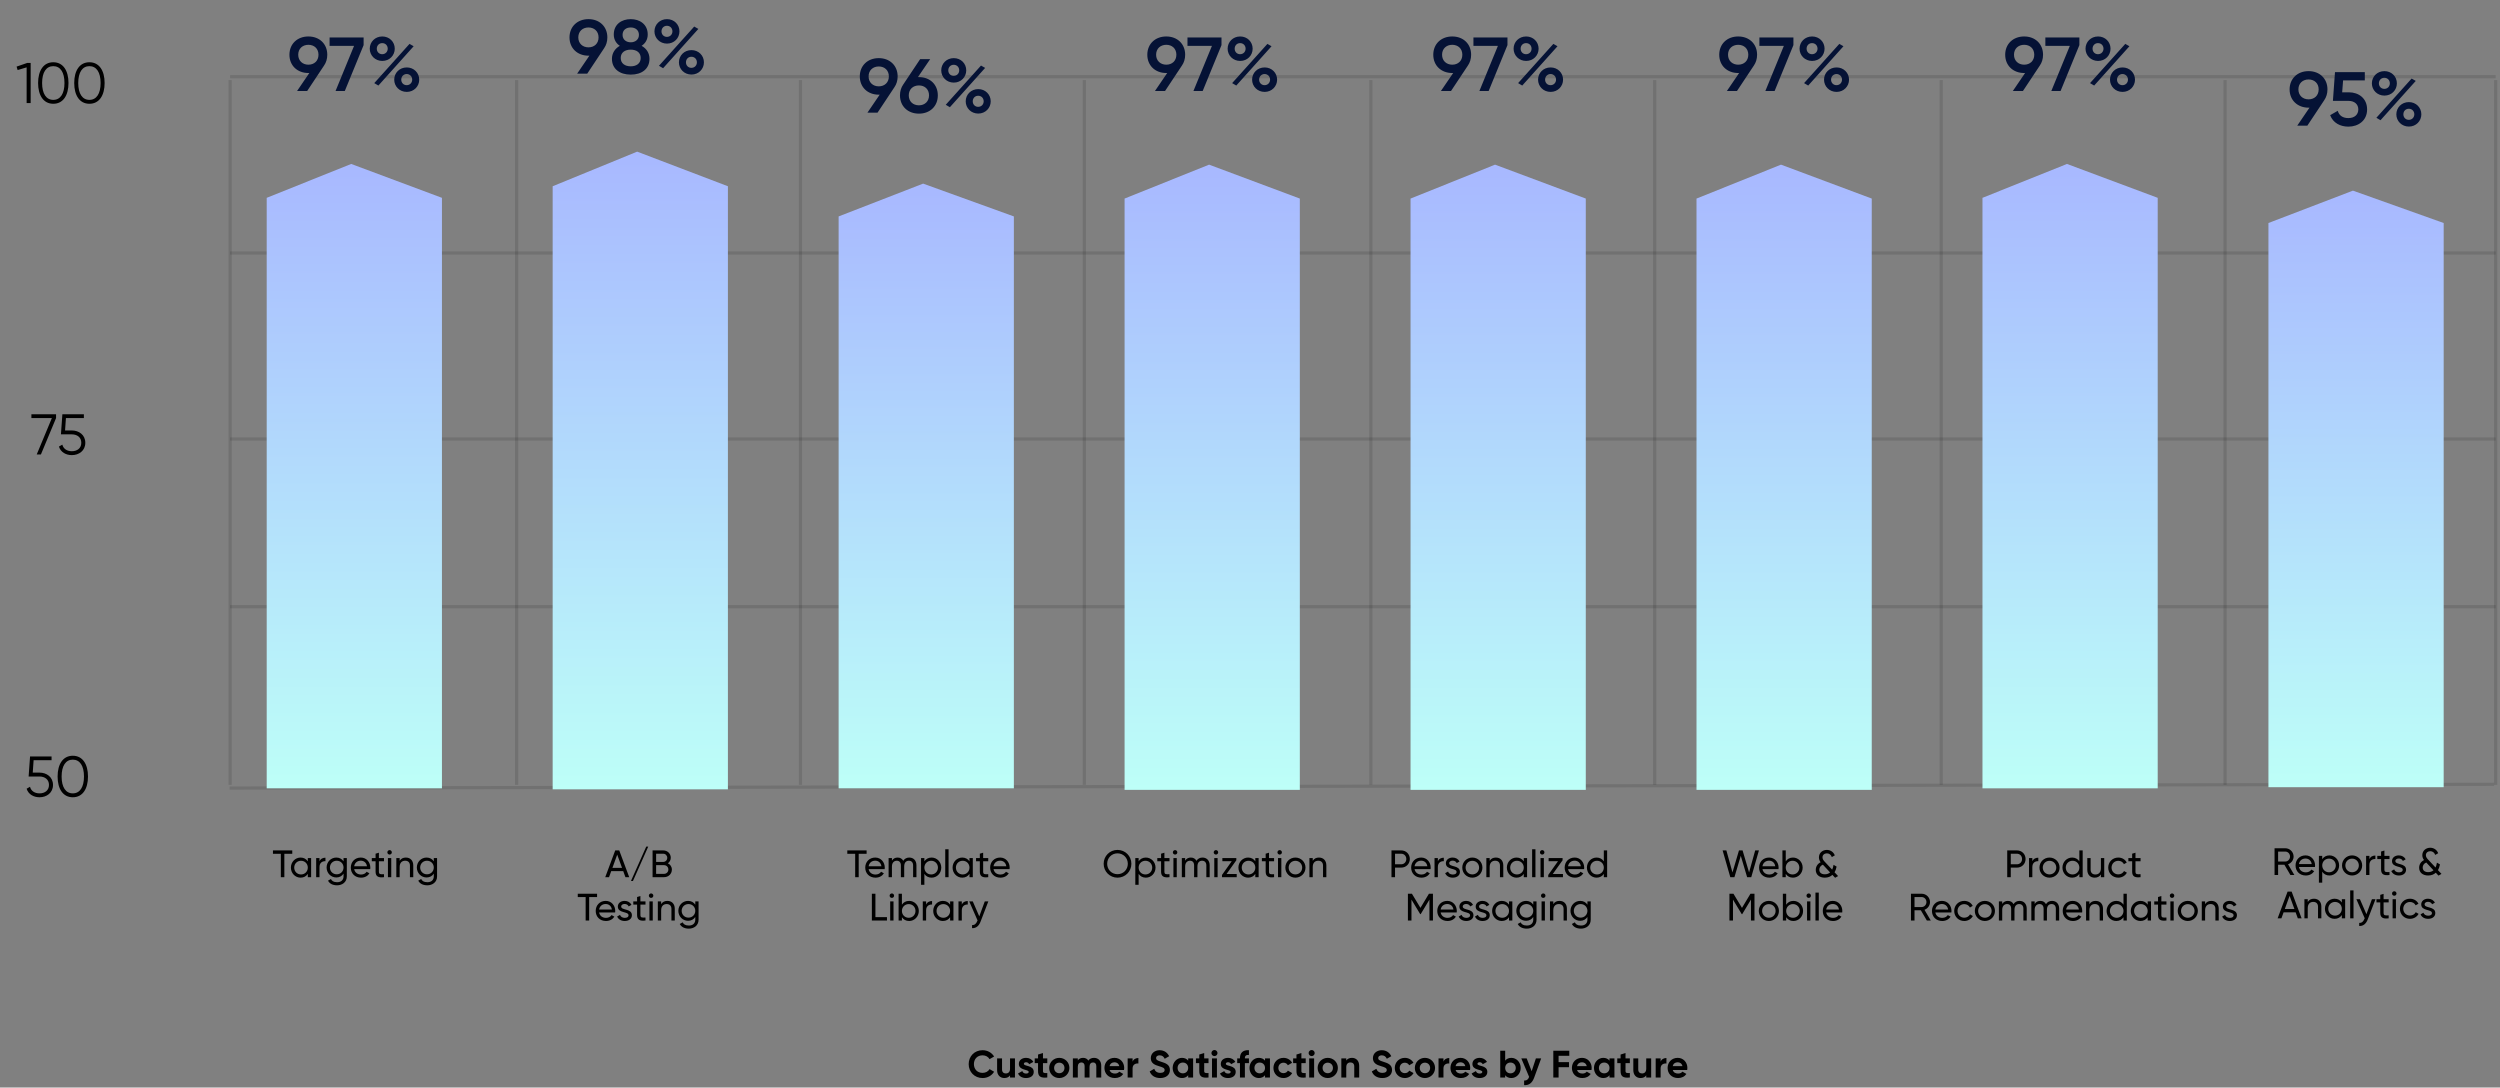
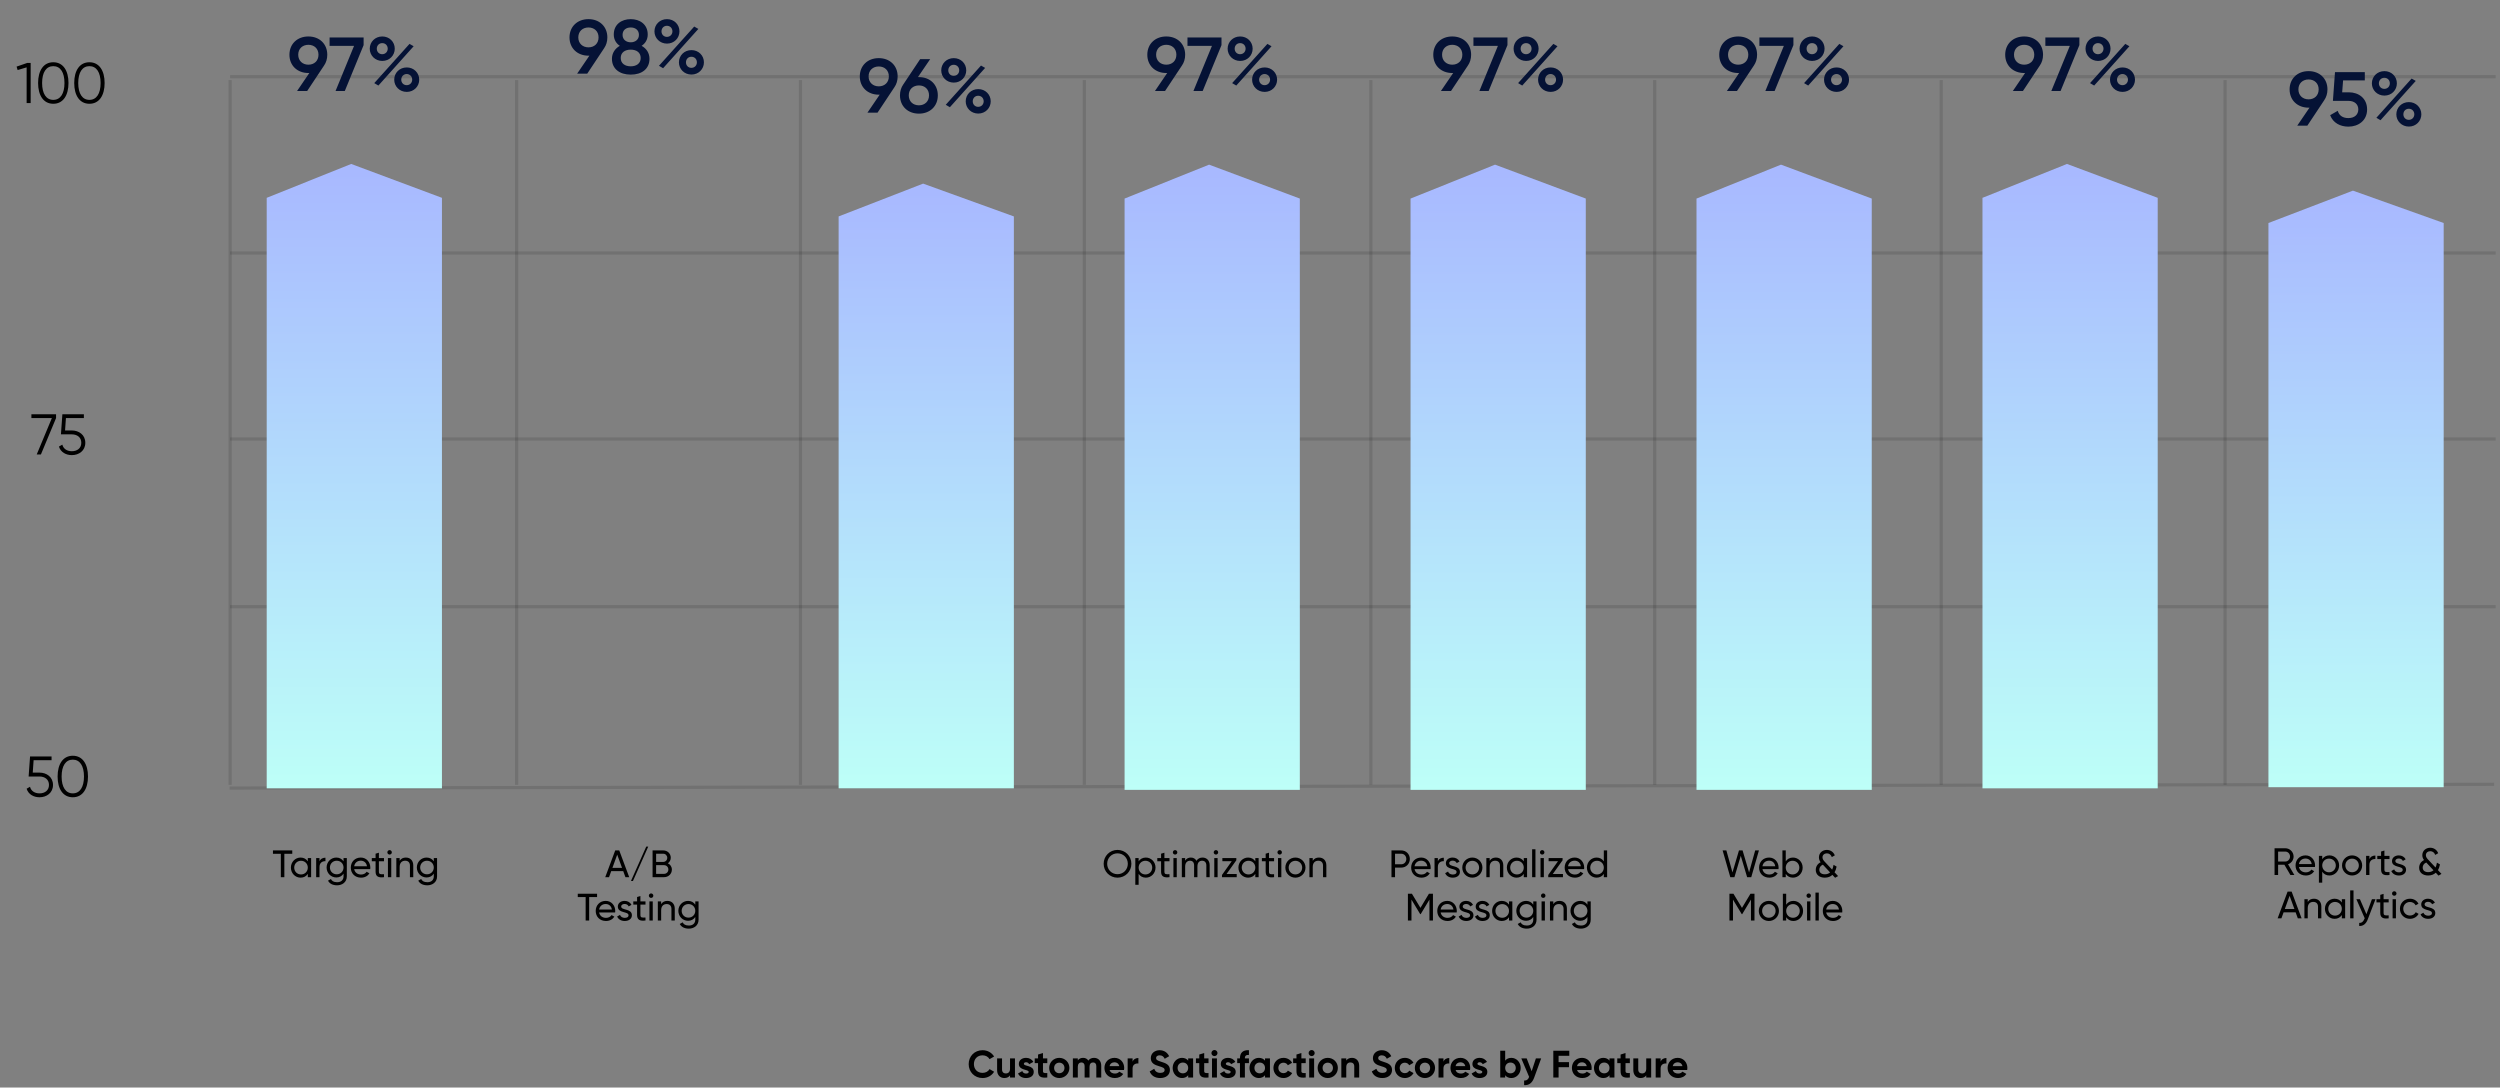
<svg xmlns="http://www.w3.org/2000/svg" width="577" height="251" viewBox="0 0 577 251" fill="none">
  <rect x="0" y="0" width="577" height="251" fill="#808080" stroke="none" />
  <path d="M6.28 14.526H7.074V23.792H6.147V15.546L4.069 16.168L3.831 15.373L6.28 14.526ZM12.3 23.951C10.037 23.951 8.793 22.018 8.793 19.159C8.793 16.3 10.037 14.367 12.3 14.367C14.564 14.367 15.808 16.3 15.808 19.159C15.808 22.018 14.564 23.951 12.3 23.951ZM12.3 23.051C13.928 23.051 14.881 21.634 14.881 19.159C14.881 16.684 13.928 15.268 12.3 15.268C10.672 15.268 9.719 16.684 9.719 19.159C9.719 21.634 10.672 23.051 12.3 23.051ZM20.638 23.951C18.374 23.951 17.13 22.018 17.13 19.159C17.13 16.3 18.374 14.367 20.638 14.367C22.901 14.367 24.146 16.3 24.146 19.159C24.146 22.018 22.901 23.951 20.638 23.951ZM20.638 23.051C22.266 23.051 23.219 21.634 23.219 19.159C23.219 16.684 22.266 15.268 20.638 15.268C19.01 15.268 18.057 16.684 18.057 19.159C18.057 21.634 19.01 23.051 20.638 23.051Z" fill="black" />
  <path d="M7.247 95.618H12.939V96.491L9.445 104.883H8.478L11.973 96.491H7.247V95.618ZM16.579 99.35C18.207 99.35 19.689 100.357 19.689 102.196C19.689 104.036 18.207 105.042 16.579 105.042C15.242 105.042 14.011 104.38 13.601 103.07L14.382 102.62C14.646 103.639 15.52 104.142 16.579 104.142C17.783 104.142 18.763 103.48 18.763 102.196C18.763 100.912 17.783 100.251 16.579 100.251H14.064L14.395 95.618H19.358V96.491H15.215L15.017 99.35H16.579Z" fill="black" />
  <path d="M9.121 178.318C10.749 178.318 12.232 179.324 12.232 181.164C12.232 183.004 10.749 184.01 9.121 184.01C7.784 184.01 6.553 183.348 6.143 182.037L6.924 181.587C7.188 182.607 8.062 183.11 9.121 183.11C10.325 183.11 11.305 182.448 11.305 181.164C11.305 179.88 10.325 179.218 9.121 179.218H6.606L6.937 174.585H11.901V175.459H7.757L7.559 178.318H9.121ZM16.802 184.01C14.538 184.01 13.294 182.077 13.294 179.218C13.294 176.359 14.538 174.426 16.802 174.426C19.065 174.426 20.309 176.359 20.309 179.218C20.309 182.077 19.065 184.01 16.802 184.01ZM16.802 183.11C18.43 183.11 19.383 181.693 19.383 179.218C19.383 176.743 18.43 175.326 16.802 175.326C15.174 175.326 14.221 176.743 14.221 179.218C14.221 181.693 15.174 183.11 16.802 183.11Z" fill="black" />
  <path opacity="0.6" d="M53.111 17.704H576" stroke="black" stroke-opacity="0.2" stroke-width="0.735" />
  <path opacity="0.6" d="M53.111 140.027H576" stroke="black" stroke-opacity="0.2" stroke-width="0.735" />
  <path opacity="0.6" d="M53.111 101.326H576" stroke="black" stroke-opacity="0.2" stroke-width="0.735" />
  <path opacity="0.6" d="M53.111 58.392H576" stroke="black" stroke-opacity="0.2" stroke-width="0.735" />
  <path opacity="0.6" d="M53 181.885L575.648 181.015" stroke="black" stroke-opacity="0.2" stroke-width="0.735" />
  <path opacity="0.6" d="M381.906 18.481L381.906 181.147" stroke="black" stroke-opacity="0.2" stroke-width="0.735" />
  <path opacity="0.6" d="M184.751 18.481L184.751 181.147" stroke="black" stroke-opacity="0.2" stroke-width="0.735" />
  <path opacity="0.6" d="M513.547 18.481L513.547 181.147" stroke="black" stroke-opacity="0.2" stroke-width="0.735" />
  <path opacity="0.6" d="M250.266 18.481L250.266 181.147" stroke="black" stroke-opacity="0.2" stroke-width="0.735" />
-   <path opacity="0.6" d="M576 18.481L576 181.147" stroke="black" stroke-opacity="0.2" stroke-width="0.735" />
  <path opacity="0.6" d="M53.111 18.481L53.111 181.147" stroke="black" stroke-opacity="0.2" stroke-width="0.735" />
  <path opacity="0.6" d="M316.392 18.481L316.392 181.147" stroke="black" stroke-opacity="0.2" stroke-width="0.735" />
  <path opacity="0.6" d="M119.237 18.481L119.237 181.147" stroke="black" stroke-opacity="0.2" stroke-width="0.735" />
  <path opacity="0.6" d="M448.033 18.481L448.033 181.147" stroke="black" stroke-opacity="0.2" stroke-width="0.735" />
  <path d="M226.782 248.811C224.912 248.811 223.57 247.399 223.57 245.599C223.57 243.79 224.912 242.387 226.782 242.387C227.912 242.387 228.909 242.961 229.439 243.843L228.388 244.452C228.088 243.905 227.488 243.569 226.782 243.569C225.573 243.569 224.779 244.408 224.779 245.599C224.779 246.782 225.573 247.62 226.782 247.62C227.488 247.62 228.097 247.285 228.388 246.746L229.439 247.355C228.918 248.238 227.921 248.811 226.782 248.811ZM233.115 244.275H234.253V248.688H233.115V248.193C232.85 248.591 232.391 248.811 231.8 248.811C230.865 248.811 230.132 248.158 230.132 246.984V244.275H231.27V246.843C231.27 247.443 231.632 247.752 232.144 247.752C232.7 247.752 233.115 247.426 233.115 246.658V244.275ZM236.311 245.528C236.311 246.181 238.588 245.776 238.588 247.399C238.588 248.352 237.759 248.811 236.814 248.811C235.932 248.811 235.279 248.441 234.961 247.761L235.95 247.205C236.073 247.567 236.373 247.779 236.814 247.779C237.176 247.779 237.423 247.655 237.423 247.399C237.423 246.755 235.147 247.108 235.147 245.555C235.147 244.655 235.914 244.152 236.823 244.152C237.538 244.152 238.156 244.478 238.5 245.087L237.529 245.617C237.397 245.334 237.15 245.167 236.823 245.167C236.541 245.167 236.311 245.29 236.311 245.528ZM241.715 245.37H240.718V247.205C240.718 247.682 241.062 247.69 241.715 247.655V248.688C240.117 248.864 239.579 248.396 239.579 247.205V245.37H238.811V244.275H239.579V243.384L240.718 243.04V244.275H241.715V245.37ZM244.48 248.811C243.182 248.811 242.15 247.796 242.15 246.481C242.15 245.167 243.182 244.152 244.48 244.152C245.777 244.152 246.818 245.167 246.818 246.481C246.818 247.796 245.777 248.811 244.48 248.811ZM244.48 247.699C245.159 247.699 245.68 247.196 245.68 246.481C245.68 245.767 245.159 245.264 244.48 245.264C243.809 245.264 243.288 245.767 243.288 246.481C243.288 247.196 243.809 247.699 244.48 247.699ZM252.499 244.152C253.505 244.152 254.167 244.867 254.167 245.97V248.688H253.028V246.049C253.028 245.528 252.764 245.211 252.287 245.211C251.784 245.211 251.466 245.546 251.466 246.208V248.688H250.328V246.049C250.328 245.528 250.063 245.211 249.587 245.211C249.102 245.211 248.757 245.546 248.757 246.208V248.688H247.619V244.275H248.757V244.743C249.004 244.372 249.419 244.152 249.984 244.152C250.531 244.152 250.937 244.381 251.184 244.787C251.458 244.39 251.899 244.152 252.499 244.152ZM256.095 246.949C256.254 247.532 256.74 247.779 257.34 247.779C257.781 247.779 258.134 247.593 258.328 247.337L259.246 247.867C258.831 248.467 258.169 248.811 257.322 248.811C255.84 248.811 254.904 247.796 254.904 246.481C254.904 245.167 255.848 244.152 257.234 244.152C258.54 244.152 259.466 245.184 259.466 246.481C259.466 246.649 259.449 246.799 259.422 246.949H256.095ZM256.078 246.067H258.328C258.187 245.431 257.71 245.175 257.234 245.175C256.625 245.175 256.21 245.502 256.078 246.067ZM261.399 245.034C261.629 244.434 262.185 244.187 262.741 244.187V245.458C262.15 245.387 261.399 245.652 261.399 246.579V248.688H260.261V244.275H261.399V245.034ZM267.775 248.811C266.513 248.811 265.683 248.202 265.348 247.285L266.389 246.676C266.61 247.249 267.042 247.62 267.81 247.62C268.542 247.62 268.798 247.311 268.798 246.967C268.798 246.508 268.384 246.331 267.466 246.067C266.522 245.793 265.604 245.396 265.604 244.222C265.604 243.058 266.575 242.387 267.633 242.387C268.648 242.387 269.425 242.908 269.84 243.772L268.816 244.364C268.595 243.896 268.26 243.569 267.633 243.569C267.122 243.569 266.822 243.834 266.822 244.187C266.822 244.567 267.06 244.77 267.995 245.052C268.975 245.361 270.016 245.687 270.016 246.949C270.016 248.105 269.09 248.811 267.775 248.811ZM274.231 244.275H275.37V248.688H274.231V248.167C273.914 248.564 273.437 248.811 272.793 248.811C271.619 248.811 270.649 247.796 270.649 246.481C270.649 245.167 271.619 244.152 272.793 244.152C273.437 244.152 273.914 244.399 274.231 244.796V244.275ZM273.005 247.726C273.711 247.726 274.231 247.223 274.231 246.481C274.231 245.74 273.711 245.237 273.005 245.237C272.308 245.237 271.787 245.74 271.787 246.481C271.787 247.223 272.308 247.726 273.005 247.726ZM278.926 245.37H277.929V247.205C277.929 247.682 278.273 247.69 278.926 247.655V248.688C277.329 248.864 276.79 248.396 276.79 247.205V245.37H276.023V244.275H276.79V243.384L277.929 243.04V244.275H278.926V245.37ZM280.293 243.746C279.914 243.746 279.596 243.428 279.596 243.049C279.596 242.669 279.914 242.343 280.293 242.343C280.681 242.343 280.999 242.669 280.999 243.049C280.999 243.428 280.681 243.746 280.293 243.746ZM279.728 248.688V244.275H280.867V248.688H279.728ZM282.924 245.528C282.924 246.181 285.201 245.776 285.201 247.399C285.201 248.352 284.372 248.811 283.427 248.811C282.545 248.811 281.892 248.441 281.574 247.761L282.563 247.205C282.686 247.567 282.986 247.779 283.427 247.779C283.789 247.779 284.036 247.655 284.036 247.399C284.036 246.755 281.76 247.108 281.76 245.555C281.76 244.655 282.527 244.152 283.436 244.152C284.151 244.152 284.769 244.478 285.113 245.087L284.142 245.617C284.01 245.334 283.763 245.167 283.436 245.167C283.154 245.167 282.924 245.29 282.924 245.528ZM288.255 243.481C287.664 243.437 287.32 243.631 287.32 244.231V244.275H288.255V245.37H287.32V248.688H286.181V245.37H285.546V244.275H286.181V244.231C286.181 243.013 286.852 242.299 288.255 242.387V243.481ZM291.967 244.275H293.105V248.688H291.967V248.167C291.649 248.564 291.172 248.811 290.528 248.811C289.355 248.811 288.384 247.796 288.384 246.481C288.384 245.167 289.355 244.152 290.528 244.152C291.172 244.152 291.649 244.399 291.967 244.796V244.275ZM290.74 247.726C291.446 247.726 291.967 247.223 291.967 246.481C291.967 245.74 291.446 245.237 290.74 245.237C290.043 245.237 289.522 245.74 289.522 246.481C289.522 247.223 290.043 247.726 290.74 247.726ZM296.237 248.811C294.896 248.811 293.908 247.796 293.908 246.481C293.908 245.167 294.896 244.152 296.237 244.152C297.102 244.152 297.852 244.611 298.214 245.29L297.235 245.864C297.058 245.502 296.679 245.273 296.229 245.273C295.549 245.273 295.046 245.776 295.046 246.481C295.046 247.179 295.549 247.682 296.229 247.682C296.687 247.682 297.067 247.461 297.243 247.099L298.232 247.664C297.852 248.352 297.102 248.811 296.237 248.811ZM301.358 245.37H300.36V247.205C300.36 247.682 300.705 247.69 301.358 247.655V248.688C299.76 248.864 299.222 248.396 299.222 247.205V245.37H298.454V244.275H299.222V243.384L300.36 243.04V244.275H301.358V245.37ZM302.725 243.746C302.346 243.746 302.028 243.428 302.028 243.049C302.028 242.669 302.346 242.343 302.725 242.343C303.113 242.343 303.431 242.669 303.431 243.049C303.431 243.428 303.113 243.746 302.725 243.746ZM302.16 248.688V244.275H303.299V248.688H302.16ZM306.441 248.811C305.144 248.811 304.111 247.796 304.111 246.481C304.111 245.167 305.144 244.152 306.441 244.152C307.738 244.152 308.779 245.167 308.779 246.481C308.779 247.796 307.738 248.811 306.441 248.811ZM306.441 247.699C307.12 247.699 307.641 247.196 307.641 246.481C307.641 245.767 307.12 245.264 306.441 245.264C305.77 245.264 305.249 245.767 305.249 246.481C305.249 247.196 305.77 247.699 306.441 247.699ZM312.033 244.152C312.969 244.152 313.701 244.805 313.701 245.978V248.688H312.563V246.12C312.563 245.52 312.201 245.211 311.689 245.211C311.133 245.211 310.718 245.537 310.718 246.305V248.688H309.58V244.275H310.718V244.77C310.983 244.372 311.442 244.152 312.033 244.152ZM319.041 248.811C317.779 248.811 316.95 248.202 316.614 247.285L317.656 246.676C317.876 247.249 318.309 247.62 319.076 247.62C319.809 247.62 320.065 247.311 320.065 246.967C320.065 246.508 319.65 246.331 318.732 246.067C317.788 245.793 316.87 245.396 316.87 244.222C316.87 243.058 317.841 242.387 318.9 242.387C319.915 242.387 320.691 242.908 321.106 243.772L320.082 244.364C319.862 243.896 319.527 243.569 318.9 243.569C318.388 243.569 318.088 243.834 318.088 244.187C318.088 244.567 318.326 244.77 319.262 245.052C320.241 245.361 321.283 245.687 321.283 246.949C321.283 248.105 320.356 248.811 319.041 248.811ZM324.245 248.811C322.903 248.811 321.915 247.796 321.915 246.481C321.915 245.167 322.903 244.152 324.245 244.152C325.11 244.152 325.86 244.611 326.222 245.29L325.242 245.864C325.065 245.502 324.686 245.273 324.236 245.273C323.557 245.273 323.054 245.776 323.054 246.481C323.054 247.179 323.557 247.682 324.236 247.682C324.695 247.682 325.074 247.461 325.251 247.099L326.239 247.664C325.86 248.352 325.11 248.811 324.245 248.811ZM328.873 248.811C327.575 248.811 326.543 247.796 326.543 246.481C326.543 245.167 327.575 244.152 328.873 244.152C330.17 244.152 331.211 245.167 331.211 246.481C331.211 247.796 330.17 248.811 328.873 248.811ZM328.873 247.699C329.552 247.699 330.073 247.196 330.073 246.481C330.073 245.767 329.552 245.264 328.873 245.264C328.202 245.264 327.681 245.767 327.681 246.481C327.681 247.196 328.202 247.699 328.873 247.699ZM333.15 245.034C333.38 244.434 333.936 244.187 334.492 244.187V245.458C333.9 245.387 333.15 245.652 333.15 246.579V248.688H332.012V244.275H333.15V245.034ZM335.955 246.949C336.114 247.532 336.6 247.779 337.2 247.779C337.641 247.779 337.994 247.593 338.188 247.337L339.106 247.867C338.691 248.467 338.029 248.811 337.182 248.811C335.699 248.811 334.764 247.796 334.764 246.481C334.764 245.167 335.708 244.152 337.094 244.152C338.4 244.152 339.326 245.184 339.326 246.481C339.326 246.649 339.309 246.799 339.282 246.949H335.955ZM335.938 246.067H338.188C338.047 245.431 337.57 245.175 337.094 245.175C336.485 245.175 336.07 245.502 335.938 246.067ZM340.999 245.528C340.999 246.181 343.276 245.776 343.276 247.399C343.276 248.352 342.446 248.811 341.502 248.811C340.619 248.811 339.966 248.441 339.649 247.761L340.637 247.205C340.761 247.567 341.061 247.779 341.502 247.779C341.864 247.779 342.111 247.655 342.111 247.399C342.111 246.755 339.834 247.108 339.834 245.555C339.834 244.655 340.602 244.152 341.511 244.152C342.225 244.152 342.843 244.478 343.187 245.087L342.217 245.617C342.084 245.334 341.837 245.167 341.511 245.167C341.228 245.167 340.999 245.29 340.999 245.528ZM348.825 244.152C350.007 244.152 350.978 245.167 350.978 246.481C350.978 247.796 350.007 248.811 348.825 248.811C348.181 248.811 347.713 248.573 347.395 248.167V248.688H346.257V242.51H347.395V244.796C347.713 244.39 348.181 244.152 348.825 244.152ZM348.613 247.726C349.319 247.726 349.84 247.223 349.84 246.481C349.84 245.74 349.319 245.237 348.613 245.237C347.916 245.237 347.395 245.74 347.395 246.481C347.395 247.223 347.916 247.726 348.613 247.726ZM354.485 244.275H355.703L354.097 248.688C353.638 249.958 352.888 250.514 351.767 250.453V249.394C352.394 249.402 352.711 249.138 352.923 248.546L351.114 244.275H352.358L353.506 247.24L354.485 244.275ZM362.192 243.675H359.722V245.14H362.122V246.305H359.722V248.688H358.504V242.51H362.192V243.675ZM363.989 246.949C364.148 247.532 364.633 247.779 365.233 247.779C365.674 247.779 366.027 247.593 366.221 247.337L367.139 247.867C366.724 248.467 366.062 248.811 365.215 248.811C363.733 248.811 362.797 247.796 362.797 246.481C362.797 245.167 363.742 244.152 365.127 244.152C366.433 244.152 367.36 245.184 367.36 246.481C367.36 246.649 367.342 246.799 367.316 246.949L363.989 246.949ZM363.971 246.067L366.221 246.067C366.08 245.431 365.604 245.175 365.127 245.175C364.518 245.175 364.103 245.502 363.971 246.067ZM371.473 244.275H372.612V248.688H371.473V248.167C371.155 248.564 370.679 248.811 370.035 248.811C368.861 248.811 367.89 247.796 367.89 246.481C367.89 245.167 368.861 244.152 370.035 244.152C370.679 244.152 371.155 244.399 371.473 244.796V244.275ZM370.247 247.726C370.953 247.726 371.473 247.223 371.473 246.481C371.473 245.74 370.953 245.237 370.247 245.237C369.549 245.237 369.029 245.74 369.029 246.481C369.029 247.223 369.549 247.726 370.247 247.726ZM376.168 245.37H375.17V247.205C375.17 247.682 375.515 247.69 376.168 247.655V248.688C374.57 248.864 374.032 248.396 374.032 247.205V245.37H373.264V244.275H374.032V243.384L375.17 243.04V244.275H376.168V245.37ZM379.951 244.275H381.09V248.688H379.951V248.193C379.686 248.591 379.228 248.811 378.636 248.811C377.701 248.811 376.969 248.158 376.969 246.984V244.275H378.107V246.843C378.107 247.443 378.469 247.752 378.981 247.752C379.536 247.752 379.951 247.426 379.951 246.658V244.275ZM383.271 245.034C383.5 244.434 384.056 244.187 384.612 244.187V245.458C384.021 245.387 383.271 245.652 383.271 246.579V248.688H382.132V244.275H383.271V245.034ZM386.076 246.949C386.235 247.532 386.72 247.779 387.32 247.779C387.761 247.779 388.114 247.593 388.308 247.337L389.226 247.867C388.811 248.467 388.15 248.811 387.302 248.811C385.82 248.811 384.884 247.796 384.884 246.481C384.884 245.167 385.829 244.152 387.214 244.152C388.52 244.152 389.447 245.184 389.447 246.481C389.447 246.649 389.429 246.799 389.403 246.949H386.076ZM386.058 246.067H388.308C388.167 245.431 387.691 245.175 387.214 245.175C386.605 245.175 386.19 245.502 386.058 246.067Z" fill="black" />
  <path d="M140.177 8.634C140.177 9.587 139.913 10.435 139.436 11.123L135.536 17H133.206L136.03 12.852H135.818C133.259 12.852 131.441 11.123 131.441 8.634C131.441 6.146 133.259 4.416 135.818 4.416C138.377 4.416 140.177 6.146 140.177 8.634ZM133.471 8.634C133.471 10.029 134.477 10.929 135.818 10.929C137.159 10.929 138.148 10.046 138.148 8.634C138.148 7.222 137.159 6.34 135.818 6.34C134.477 6.34 133.471 7.222 133.471 8.634ZM148.083 10.576C149.23 11.211 149.901 12.27 149.901 13.576C149.901 15.87 148.153 17.229 145.577 17.229C143 17.229 141.235 15.87 141.235 13.576C141.235 12.288 141.923 11.211 143.053 10.576C142.223 10.029 141.659 9.146 141.659 7.964C141.659 5.581 143.512 4.416 145.577 4.416C147.624 4.416 149.495 5.581 149.495 7.964C149.495 9.146 148.93 10.029 148.083 10.576ZM145.577 6.34C144.535 6.34 143.688 6.905 143.688 8.052C143.688 9.146 144.535 9.764 145.577 9.764C146.6 9.764 147.465 9.146 147.465 8.052C147.465 6.905 146.6 6.34 145.577 6.34ZM145.577 15.306C146.9 15.306 147.871 14.635 147.871 13.382C147.871 12.111 146.9 11.458 145.577 11.458C144.235 11.458 143.265 12.111 143.265 13.382C143.265 14.635 144.235 15.306 145.577 15.306ZM153.943 10.064C152.284 10.064 151.048 8.793 151.048 7.24C151.048 5.669 152.284 4.416 153.943 4.416C155.584 4.416 156.819 5.652 156.819 7.24C156.819 8.793 155.602 10.064 153.943 10.064ZM153.925 8.511C154.684 8.511 155.196 7.928 155.196 7.24C155.196 6.516 154.684 5.952 153.925 5.952C153.184 5.952 152.672 6.516 152.672 7.24C152.672 7.946 153.184 8.511 153.925 8.511ZM152.089 15.182L160.226 6.128L161.179 6.675L153.042 15.747L152.089 15.182ZM159.59 17.212C157.931 17.212 156.696 15.941 156.696 14.388C156.696 12.817 157.931 11.564 159.59 11.564C161.232 11.564 162.467 12.817 162.467 14.388C162.467 15.941 161.232 17.212 159.59 17.212ZM159.573 15.659C160.332 15.659 160.843 15.076 160.843 14.388C160.843 13.664 160.332 13.1 159.573 13.1C158.831 13.1 158.32 13.664 158.32 14.388C158.32 15.094 158.831 15.659 159.573 15.659Z" fill="#051235" />
  <path d="M144.349 202.451L143.846 201.065H141.066L140.563 202.451H139.69L141.993 196.273H142.92L145.223 202.451H144.349ZM141.349 200.297H143.564L142.452 197.253L141.349 200.297ZM146.084 203.333H145.625L149.155 195.391H149.614L146.084 203.333ZM154.143 199.247C154.699 199.512 155.07 200.033 155.07 200.703C155.07 201.692 154.276 202.451 153.279 202.451H150.614V196.273H153.084C154.046 196.273 154.814 197.006 154.814 197.959C154.814 198.515 154.549 198.965 154.143 199.247ZM153.084 197.041H151.434V198.93H153.084C153.596 198.93 154.002 198.515 154.002 197.985C154.002 197.465 153.596 197.041 153.084 197.041ZM153.279 201.683C153.826 201.683 154.258 201.242 154.258 200.677C154.258 200.121 153.826 199.68 153.279 199.68H151.434V201.683H153.279ZM137.806 206.273V207.05H135.979V212.451H135.167V207.05H133.349V206.273H137.806ZM138.275 210.597C138.425 211.392 139.052 211.842 139.872 211.842C140.481 211.842 140.923 211.559 141.143 211.197L141.796 211.568C141.408 212.168 140.737 212.565 139.855 212.565C138.434 212.565 137.49 211.568 137.49 210.244C137.49 208.938 138.425 207.924 139.802 207.924C141.134 207.924 141.999 209.018 141.999 210.253C141.999 210.368 141.99 210.483 141.973 210.597H138.275ZM139.802 208.647C138.972 208.647 138.399 209.159 138.275 209.927H141.223C141.09 209.053 140.464 208.647 139.802 208.647ZM143.371 209.23C143.371 210.174 145.842 209.618 145.842 211.242C145.842 212.062 145.136 212.565 144.192 212.565C143.309 212.565 142.692 212.142 142.436 211.533L143.098 211.153C143.239 211.577 143.645 211.842 144.192 211.842C144.66 211.842 145.065 211.674 145.065 211.242C145.065 210.297 142.595 210.836 142.595 209.238C142.595 208.462 143.265 207.924 144.157 207.924C144.88 207.924 145.463 208.268 145.745 208.841L145.101 209.203C144.933 208.806 144.545 208.638 144.157 208.638C143.759 208.638 143.371 208.833 143.371 209.23ZM148.979 208.78H147.805V211.171C147.805 211.842 148.194 211.798 148.979 211.762V212.451C147.655 212.627 147.038 212.274 147.038 211.171V208.78H146.164V208.038H147.038V207.032L147.805 206.803V208.038H148.979V208.78ZM150.276 207.235C149.985 207.235 149.755 207.006 149.755 206.723C149.755 206.441 149.985 206.203 150.276 206.203C150.558 206.203 150.788 206.441 150.788 206.723C150.788 207.006 150.558 207.235 150.276 207.235ZM149.888 212.451V208.038H150.656V212.451H149.888ZM154.024 207.924C155.057 207.924 155.736 208.612 155.736 209.741V212.451H154.968V209.786C154.968 209.062 154.554 208.656 153.874 208.656C153.168 208.656 152.595 209.071 152.595 210.112V212.451H151.827V208.038H152.595V208.674C152.921 208.153 153.406 207.924 154.024 207.924ZM160.47 208.038H161.229V212.265C161.229 213.642 160.126 214.33 158.979 214.33C157.99 214.33 157.249 213.951 156.887 213.254L157.558 212.874C157.761 213.289 158.131 213.615 158.996 213.615C159.914 213.615 160.47 213.095 160.47 212.265V211.639C160.117 212.177 159.552 212.521 158.811 212.521C157.558 212.521 156.561 211.506 156.561 210.218C156.561 208.938 157.558 207.924 158.811 207.924C159.552 207.924 160.117 208.259 160.47 208.797V208.038ZM158.899 211.789C159.79 211.789 160.47 211.109 160.47 210.218C160.47 209.335 159.79 208.656 158.899 208.656C158.008 208.656 157.328 209.335 157.328 210.218C157.328 211.109 158.008 211.789 158.899 211.789Z" fill="black" />
-   <path fill-rule="evenodd" clip-rule="evenodd" d="M127.555 42.986L147.055 35L167.999 42.986H168V42.986V182.18H127.554V42.986V42.986H127.555Z" fill="url(#paint0_linear_5577_2207)" />
  <path d="M207.177 17.634C207.177 18.587 206.913 19.435 206.436 20.123L202.536 26H200.206L203.03 21.852H202.818C200.259 21.852 198.441 20.123 198.441 17.634C198.441 15.146 200.259 13.416 202.818 13.416C205.377 13.416 207.177 15.146 207.177 17.634ZM200.471 17.634C200.471 19.029 201.477 19.929 202.818 19.929C204.159 19.929 205.148 19.046 205.148 17.634C205.148 16.223 204.159 15.34 202.818 15.34C201.477 15.34 200.471 16.223 200.471 17.634ZM212.091 17.793C214.65 17.793 216.45 19.523 216.45 22.011C216.45 24.5 214.65 26.229 212.091 26.229C209.514 26.229 207.714 24.5 207.714 22.011C207.714 21.058 207.979 20.211 208.455 19.523L212.373 13.646H214.685L211.861 17.793H212.091ZM212.091 24.306C213.432 24.306 214.42 23.406 214.42 22.011C214.42 20.599 213.432 19.717 212.091 19.717C210.732 19.717 209.743 20.599 209.743 22.011C209.743 23.423 210.732 24.306 212.091 24.306ZM220.133 19.064C218.474 19.064 217.238 17.793 217.238 16.24C217.238 14.669 218.474 13.416 220.133 13.416C221.774 13.416 223.009 14.652 223.009 16.24C223.009 17.793 221.792 19.064 220.133 19.064ZM220.115 17.511C220.874 17.511 221.386 16.928 221.386 16.24C221.386 15.517 220.874 14.952 220.115 14.952C219.374 14.952 218.862 15.517 218.862 16.24C218.862 16.946 219.374 17.511 220.115 17.511ZM218.279 24.182L226.416 15.128L227.369 15.675L219.232 24.747L218.279 24.182ZM225.78 26.212C224.121 26.212 222.886 24.941 222.886 23.388C222.886 21.817 224.121 20.564 225.78 20.564C227.422 20.564 228.657 21.817 228.657 23.388C228.657 24.941 227.422 26.212 225.78 26.212ZM225.763 24.659C226.521 24.659 227.033 24.076 227.033 23.388C227.033 22.664 226.521 22.1 225.763 22.1C225.021 22.1 224.509 22.664 224.509 23.388C224.509 24.094 225.021 24.659 225.763 24.659Z" fill="#051235" />
-   <path d="M200.013 196.273V197.05H198.187V202.451H197.375V197.05H195.557V196.273H200.013ZM200.483 200.597C200.633 201.392 201.259 201.842 202.08 201.842C202.689 201.842 203.13 201.559 203.351 201.197L204.004 201.568C203.616 202.168 202.945 202.565 202.062 202.565C200.642 202.565 199.697 201.568 199.697 200.244C199.697 198.938 200.633 197.924 202.009 197.924C203.342 197.924 204.207 199.018 204.207 200.253C204.207 200.368 204.198 200.483 204.18 200.597H200.483ZM202.009 198.647C201.18 198.647 200.606 199.159 200.483 199.927H203.43C203.298 199.053 202.671 198.647 202.009 198.647ZM209.855 197.924C210.834 197.924 211.514 198.603 211.514 199.706V202.451H210.746V199.733C210.746 199.035 210.358 198.656 209.775 198.656C209.157 198.656 208.69 199.044 208.69 199.997V202.451H207.922V199.733C207.922 199.035 207.56 198.656 206.987 198.656C206.395 198.656 205.857 199.044 205.857 199.997V202.451H205.089V198.038H205.857V198.63C206.175 198.135 206.634 197.924 207.172 197.924C207.772 197.924 208.213 198.197 208.469 198.674C208.778 198.171 209.281 197.924 209.855 197.924ZM215.014 197.924C216.24 197.924 217.246 198.938 217.246 200.244C217.246 201.55 216.24 202.565 215.014 202.565C214.264 202.565 213.699 202.23 213.346 201.692V204.215H212.578V198.038H213.346V198.797C213.699 198.259 214.264 197.924 215.014 197.924ZM214.917 201.824C215.799 201.824 216.478 201.145 216.478 200.244C216.478 199.344 215.799 198.665 214.917 198.665C214.025 198.665 213.346 199.344 213.346 200.244C213.346 201.145 214.025 201.824 214.917 201.824ZM218.162 202.451V196.009H218.93V202.451H218.162ZM223.755 198.038H224.522V202.451H223.755V201.692C223.402 202.23 222.837 202.565 222.087 202.565C220.86 202.565 219.854 201.55 219.854 200.244C219.854 198.938 220.86 197.924 222.087 197.924C222.837 197.924 223.402 198.259 223.755 198.797V198.038ZM222.184 201.824C223.075 201.824 223.755 201.145 223.755 200.244C223.755 199.344 223.075 198.665 222.184 198.665C221.301 198.665 220.622 199.344 220.622 200.244C220.622 201.145 221.301 201.824 222.184 201.824ZM228.086 198.78H226.912V201.171C226.912 201.842 227.3 201.798 228.086 201.762V202.451C226.762 202.627 226.144 202.274 226.144 201.171V198.78H225.271V198.038H226.144V197.032L226.912 196.803V198.038H228.086V198.78ZM229.309 200.597C229.459 201.392 230.086 201.842 230.906 201.842C231.515 201.842 231.956 201.559 232.177 201.197L232.83 201.568C232.442 202.168 231.771 202.565 230.889 202.565C229.468 202.565 228.524 201.568 228.524 200.244C228.524 198.938 229.459 197.924 230.836 197.924C232.168 197.924 233.033 199.018 233.033 200.253C233.033 200.368 233.024 200.483 233.006 200.597H229.309ZM230.836 198.647C230.006 198.647 229.432 199.159 229.309 199.927H232.256C232.124 199.053 231.497 198.647 230.836 198.647ZM202.047 211.674H204.712V212.451H201.226V206.273H202.047V211.674ZM205.844 207.235C205.553 207.235 205.323 207.006 205.323 206.723C205.323 206.441 205.553 206.203 205.844 206.203C206.126 206.203 206.356 206.441 206.356 206.723C206.356 207.006 206.126 207.235 205.844 207.235ZM205.456 212.451V208.038H206.223V212.451H205.456ZM209.83 207.924C211.057 207.924 212.063 208.938 212.063 210.244C212.063 211.55 211.057 212.565 209.83 212.565C209.08 212.565 208.515 212.23 208.162 211.692V212.451H207.395V206.273H208.162V208.797C208.515 208.259 209.08 207.924 209.83 207.924ZM209.733 211.824C210.615 211.824 211.295 211.145 211.295 210.244C211.295 209.344 210.615 208.665 209.733 208.665C208.842 208.665 208.162 209.344 208.162 210.244C208.162 211.145 208.842 211.824 209.733 211.824ZM213.747 208.78C214.029 208.162 214.567 207.959 215.123 207.959V208.762C214.461 208.735 213.747 209.071 213.747 210.112V212.451H212.979V208.038H213.747V208.78ZM219.286 208.038H220.054V212.451H219.286V211.692C218.933 212.23 218.369 212.565 217.619 212.565C216.392 212.565 215.386 211.55 215.386 210.244C215.386 208.938 216.392 207.924 217.619 207.924C218.369 207.924 218.933 208.259 219.286 208.797V208.038ZM217.716 211.824C218.607 211.824 219.286 211.145 219.286 210.244C219.286 209.344 218.607 208.665 217.716 208.665C216.833 208.665 216.154 209.344 216.154 210.244C216.154 211.145 216.833 211.824 217.716 211.824ZM221.985 208.78C222.267 208.162 222.806 207.959 223.362 207.959V208.762C222.7 208.735 221.985 209.071 221.985 210.112V212.451H221.217V208.038H221.985V208.78ZM227.287 208.038H228.108L226.308 212.724C225.937 213.712 225.249 214.277 224.349 214.215V213.501C224.94 213.545 225.311 213.183 225.54 212.601L225.62 212.433L223.696 208.038H224.516L226.017 211.498L227.287 208.038Z" fill="black" />
  <path fill-rule="evenodd" clip-rule="evenodd" d="M193.555 49.951L213.055 42.378L233.999 49.951H234V181.948H193.554L193.554 49.951L193.554 49.951H193.555Z" fill="url(#paint1_linear_5577_2207)" />
  <path d="M471.536 12.634C471.536 13.587 471.272 14.435 470.795 15.123L466.895 21H464.565L467.389 16.852H467.177C464.618 16.852 462.8 15.123 462.8 12.634C462.8 10.146 464.618 8.416 467.177 8.416C469.736 8.416 471.536 10.146 471.536 12.634ZM464.83 12.634C464.83 14.029 465.836 14.929 467.177 14.929C468.518 14.929 469.507 14.046 469.507 12.634C469.507 11.223 468.518 10.34 467.177 10.34C465.836 10.34 464.83 11.223 464.83 12.634ZM472.069 8.646H479.922V10.411L475.581 21H473.445L477.716 10.587H472.069V8.646ZM484.233 14.064C482.574 14.064 481.338 12.793 481.338 11.24C481.338 9.669 482.574 8.416 484.233 8.416C485.874 8.416 487.11 9.652 487.11 11.24C487.11 12.793 485.892 14.064 484.233 14.064ZM484.215 12.511C484.974 12.511 485.486 11.928 485.486 11.24C485.486 10.517 484.974 9.952 484.215 9.952C483.474 9.952 482.962 10.517 482.962 11.24C482.962 11.946 483.474 12.511 484.215 12.511ZM482.38 19.182L490.516 10.128L491.469 10.675L483.333 19.747L482.38 19.182ZM489.881 21.212C488.222 21.212 486.986 19.941 486.986 18.388C486.986 16.817 488.222 15.564 489.881 15.564C491.522 15.564 492.757 16.817 492.757 18.388C492.757 19.941 491.522 21.212 489.881 21.212ZM489.863 19.659C490.622 19.659 491.134 19.076 491.134 18.388C491.134 17.664 490.622 17.1 489.863 17.1C489.122 17.1 488.61 17.664 488.61 18.388C488.61 19.094 489.122 19.659 489.863 19.659Z" fill="#051235" />
-   <path d="M465.508 196.273C466.646 196.273 467.502 197.129 467.502 198.259C467.502 199.38 466.646 200.244 465.508 200.244H464.087V202.451H463.267V196.273H465.508ZM465.508 199.477C466.187 199.477 466.69 198.956 466.69 198.259C466.69 197.553 466.187 197.041 465.508 197.041H464.087V199.477H465.508ZM469.065 198.78C469.348 198.162 469.886 197.959 470.442 197.959V198.762C469.78 198.735 469.065 199.071 469.065 200.112V202.451H468.297V198.038H469.065V198.78ZM473.025 202.565C471.737 202.565 470.705 201.55 470.705 200.244C470.705 198.938 471.737 197.924 473.025 197.924C474.314 197.924 475.355 198.938 475.355 200.244C475.355 201.55 474.314 202.565 473.025 202.565ZM473.025 201.815C473.908 201.815 474.587 201.136 474.587 200.244C474.587 199.353 473.908 198.674 473.025 198.674C472.152 198.674 471.472 199.353 471.472 200.244C471.472 201.136 472.152 201.815 473.025 201.815ZM479.913 196.273H480.681V202.451H479.913V201.692C479.56 202.23 478.996 202.565 478.246 202.565C477.019 202.565 476.013 201.55 476.013 200.244C476.013 198.938 477.019 197.924 478.246 197.924C478.996 197.924 479.56 198.259 479.913 198.797V196.273ZM478.343 201.824C479.234 201.824 479.913 201.145 479.913 200.244C479.913 199.344 479.234 198.665 478.343 198.665C477.46 198.665 476.781 199.344 476.781 200.244C476.781 201.145 477.46 201.824 478.343 201.824ZM484.889 198.038H485.657V202.451H484.889V201.815C484.562 202.336 484.077 202.565 483.459 202.565C482.427 202.565 481.747 201.877 481.747 200.747V198.038H482.515V200.703C482.515 201.427 482.93 201.833 483.609 201.833C484.315 201.833 484.889 201.418 484.889 200.377V198.038ZM488.899 202.565C487.567 202.565 486.578 201.55 486.578 200.244C486.578 198.938 487.567 197.924 488.899 197.924C489.773 197.924 490.514 198.382 490.849 199.08L490.205 199.45C489.985 198.983 489.49 198.674 488.899 198.674C488.017 198.674 487.346 199.353 487.346 200.244C487.346 201.127 488.017 201.806 488.899 201.806C489.499 201.806 489.985 201.498 490.232 201.039L490.885 201.418C490.514 202.106 489.764 202.565 488.899 202.565ZM494.043 198.78H492.869V201.171C492.869 201.842 493.258 201.798 494.043 201.762V202.451C492.719 202.627 492.102 202.274 492.102 201.171V198.78H491.228V198.038H492.102V197.032L492.869 196.803V198.038H494.043V198.78ZM444.712 212.451L443.327 210.086H441.871V212.451H441.05V206.273H443.521C444.58 206.273 445.445 207.129 445.445 208.188C445.445 209 444.906 209.715 444.165 209.98L445.621 212.451H444.712ZM441.871 207.041V209.344H443.521C444.13 209.344 444.624 208.824 444.624 208.188C444.624 207.553 444.13 207.041 443.521 207.041H441.871ZM446.68 210.597C446.83 211.392 447.456 211.842 448.277 211.842C448.886 211.842 449.327 211.559 449.548 211.197L450.201 211.568C449.812 212.168 449.142 212.565 448.259 212.565C446.839 212.565 445.894 211.568 445.894 210.244C445.894 208.938 446.83 207.924 448.206 207.924C449.539 207.924 450.404 209.018 450.404 210.253C450.404 210.368 450.395 210.483 450.377 210.597H446.68ZM448.206 208.647C447.377 208.647 446.803 209.159 446.68 209.927H449.627C449.495 209.053 448.868 208.647 448.206 208.647ZM453.351 212.565C452.019 212.565 451.03 211.55 451.03 210.244C451.03 208.938 452.019 207.924 453.351 207.924C454.225 207.924 454.966 208.382 455.301 209.08L454.657 209.45C454.437 208.983 453.943 208.674 453.351 208.674C452.469 208.674 451.798 209.353 451.798 210.244C451.798 211.127 452.469 211.806 453.351 211.806C453.951 211.806 454.437 211.498 454.684 211.039L455.337 211.418C454.966 212.106 454.216 212.565 453.351 212.565ZM458.108 212.565C456.82 212.565 455.787 211.55 455.787 210.244C455.787 208.938 456.82 207.924 458.108 207.924C459.397 207.924 460.438 208.938 460.438 210.244C460.438 211.55 459.397 212.565 458.108 212.565ZM458.108 211.815C458.991 211.815 459.67 211.136 459.67 210.244C459.67 209.353 458.991 208.674 458.108 208.674C457.235 208.674 456.555 209.353 456.555 210.244C456.555 211.136 457.235 211.815 458.108 211.815ZM466.108 207.924C467.088 207.924 467.767 208.603 467.767 209.706V212.451H466.999V209.733C466.999 209.035 466.611 208.656 466.029 208.656C465.411 208.656 464.943 209.044 464.943 209.997V212.451H464.176V209.733C464.176 209.035 463.814 208.656 463.24 208.656C462.649 208.656 462.111 209.044 462.111 209.997V212.451H461.343V208.038H462.111V208.63C462.428 208.135 462.887 207.924 463.426 207.924C464.026 207.924 464.467 208.197 464.723 208.674C465.032 208.171 465.535 207.924 466.108 207.924ZM473.597 207.924C474.576 207.924 475.256 208.603 475.256 209.706V212.451H474.488V209.733C474.488 209.035 474.1 208.656 473.518 208.656C472.9 208.656 472.432 209.044 472.432 209.997V212.451H471.664V209.733C471.664 209.035 471.303 208.656 470.729 208.656C470.138 208.656 469.599 209.044 469.599 209.997V212.451H468.832V208.038H469.599V208.63C469.917 208.135 470.376 207.924 470.914 207.924C471.514 207.924 471.956 208.197 472.211 208.674C472.52 208.171 473.023 207.924 473.597 207.924ZM476.859 210.597C477.009 211.392 477.635 211.842 478.456 211.842C479.065 211.842 479.506 211.559 479.727 211.197L480.38 211.568C479.991 212.168 479.321 212.565 478.438 212.565C477.018 212.565 476.073 211.568 476.073 210.244C476.073 208.938 477.009 207.924 478.385 207.924C479.718 207.924 480.583 209.018 480.583 210.253C480.583 210.368 480.574 210.483 480.556 210.597H476.859ZM478.385 208.647C477.556 208.647 476.982 209.159 476.859 209.927H479.806C479.674 209.053 479.047 208.647 478.385 208.647ZM483.663 207.924C484.695 207.924 485.374 208.612 485.374 209.741V212.451H484.607V209.786C484.607 209.062 484.192 208.656 483.512 208.656C482.807 208.656 482.233 209.071 482.233 210.112V212.451H481.465V208.038H482.233V208.674C482.559 208.153 483.045 207.924 483.663 207.924ZM490.1 206.273H490.867V212.451H490.1V211.692C489.747 212.23 489.182 212.565 488.432 212.565C487.205 212.565 486.199 211.55 486.199 210.244C486.199 208.938 487.205 207.924 488.432 207.924C489.182 207.924 489.747 208.259 490.1 208.797V206.273ZM488.529 211.824C489.42 211.824 490.1 211.145 490.1 210.244C490.1 209.344 489.42 208.665 488.529 208.665C487.646 208.665 486.967 209.344 486.967 210.244C486.967 211.145 487.646 211.824 488.529 211.824ZM495.684 208.038H496.452V212.451H495.684V211.692C495.331 212.23 494.766 212.565 494.016 212.565C492.789 212.565 491.783 211.55 491.783 210.244C491.783 208.938 492.789 207.924 494.016 207.924C494.766 207.924 495.331 208.259 495.684 208.797V208.038ZM494.113 211.824C495.004 211.824 495.684 211.145 495.684 210.244C495.684 209.344 495.004 208.665 494.113 208.665C493.231 208.665 492.551 209.344 492.551 210.244C492.551 211.145 493.231 211.824 494.113 211.824ZM500.015 208.78H498.841V211.171C498.841 211.842 499.23 211.798 500.015 211.762V212.451C498.691 212.627 498.074 212.274 498.074 211.171V208.78H497.2V208.038H498.074V207.032L498.841 206.803V208.038H500.015V208.78ZM501.312 207.235C501.021 207.235 500.792 207.006 500.792 206.723C500.792 206.441 501.021 206.203 501.312 206.203C501.595 206.203 501.824 206.441 501.824 206.723C501.824 207.006 501.595 207.235 501.312 207.235ZM500.924 212.451V208.038H501.692V212.451H500.924ZM504.937 212.565C503.648 212.565 502.616 211.55 502.616 210.244C502.616 208.938 503.648 207.924 504.937 207.924C506.225 207.924 507.266 208.938 507.266 210.244C507.266 211.55 506.225 212.565 504.937 212.565ZM504.937 211.815C505.819 211.815 506.499 211.136 506.499 210.244C506.499 209.353 505.819 208.674 504.937 208.674C504.063 208.674 503.384 209.353 503.384 210.244C503.384 211.136 504.063 211.815 504.937 211.815ZM510.369 207.924C511.401 207.924 512.081 208.612 512.081 209.741V212.451H511.313V209.786C511.313 209.062 510.898 208.656 510.219 208.656C509.513 208.656 508.939 209.071 508.939 210.112V212.451H508.171V208.038H508.939V208.674C509.266 208.153 509.751 207.924 510.369 207.924ZM513.814 209.23C513.814 210.174 516.285 209.618 516.285 211.242C516.285 212.062 515.579 212.565 514.635 212.565C513.752 212.565 513.135 212.142 512.879 211.533L513.541 211.153C513.682 211.577 514.088 211.842 514.635 211.842C515.103 211.842 515.509 211.674 515.509 211.242C515.509 210.297 513.038 210.836 513.038 209.238C513.038 208.462 513.708 207.924 514.6 207.924C515.323 207.924 515.906 208.268 516.188 208.841L515.544 209.203C515.376 208.806 514.988 208.638 514.6 208.638C514.202 208.638 513.814 208.833 513.814 209.23Z" fill="black" />
  <path fill-rule="evenodd" clip-rule="evenodd" d="M457.555 45.659L477.055 37.839L498 45.659H498V181.948H457.554L457.554 45.659L457.554 45.659H457.555Z" fill="url(#paint2_linear_5577_2207)" />
  <path d="M405.536 12.634C405.536 13.587 405.272 14.435 404.795 15.123L400.895 21H398.565L401.389 16.852H401.177C398.618 16.852 396.8 15.123 396.8 12.634C396.8 10.146 398.618 8.416 401.177 8.416C403.736 8.416 405.536 10.146 405.536 12.634ZM398.83 12.634C398.83 14.029 399.836 14.929 401.177 14.929C402.518 14.929 403.507 14.046 403.507 12.634C403.507 11.223 402.518 10.34 401.177 10.34C399.836 10.34 398.83 11.223 398.83 12.634ZM406.069 8.646H413.922V10.411L409.581 21H407.445L411.716 10.587H406.069V8.646ZM418.233 14.064C416.574 14.064 415.338 12.793 415.338 11.24C415.338 9.669 416.574 8.416 418.233 8.416C419.874 8.416 421.11 9.652 421.11 11.24C421.11 12.793 419.892 14.064 418.233 14.064ZM418.215 12.511C418.974 12.511 419.486 11.928 419.486 11.24C419.486 10.517 418.974 9.952 418.215 9.952C417.474 9.952 416.962 10.517 416.962 11.24C416.962 11.946 417.474 12.511 418.215 12.511ZM416.38 19.182L424.516 10.128L425.469 10.675L417.333 19.747L416.38 19.182ZM423.881 21.212C422.222 21.212 420.986 19.941 420.986 18.388C420.986 16.817 422.222 15.564 423.881 15.564C425.522 15.564 426.757 16.817 426.757 18.388C426.757 19.941 425.522 21.212 423.881 21.212ZM423.863 19.659C424.622 19.659 425.134 19.076 425.134 18.388C425.134 17.664 424.622 17.1 423.863 17.1C423.122 17.1 422.61 17.664 422.61 18.388C422.61 19.094 423.122 19.659 423.863 19.659Z" fill="#051235" />
  <path d="M399.353 202.451L397.579 196.273H398.444L399.856 201.356L401.356 196.273H402.186L403.686 201.356L405.098 196.273H405.962L404.189 202.451H403.236L401.771 197.518L400.306 202.451H399.353ZM406.778 200.597C406.928 201.392 407.555 201.842 408.375 201.842C408.984 201.842 409.425 201.559 409.646 201.197L410.299 201.568C409.911 202.168 409.24 202.565 408.358 202.565C406.937 202.565 405.993 201.568 405.993 200.244C405.993 198.938 406.928 197.924 408.305 197.924C409.637 197.924 410.502 199.018 410.502 200.253C410.502 200.368 410.493 200.483 410.476 200.597H406.778ZM408.305 198.647C407.475 198.647 406.902 199.159 406.778 199.927H409.725C409.593 199.053 408.967 198.647 408.305 198.647ZM413.82 197.924C415.047 197.924 416.053 198.938 416.053 200.244C416.053 201.55 415.047 202.565 413.82 202.565C413.07 202.565 412.505 202.23 412.152 201.692V202.451H411.385V196.273H412.152V198.797C412.505 198.259 413.07 197.924 413.82 197.924ZM413.723 201.824C414.606 201.824 415.285 201.144 415.285 200.244C415.285 199.344 414.606 198.665 413.723 198.665C412.832 198.665 412.152 199.344 412.152 200.244C412.152 201.144 412.832 201.824 413.723 201.824ZM424.231 202.195L423.543 202.592L422.917 201.921C422.493 202.318 421.911 202.565 421.152 202.565C419.934 202.565 419.078 201.886 419.078 200.783C419.078 200.05 419.448 199.38 420.207 199C419.978 198.709 419.81 198.365 419.81 197.879C419.81 196.82 420.666 196.159 421.628 196.159C422.44 196.159 423.172 196.618 423.472 197.421L422.784 197.818C422.608 197.279 422.175 196.953 421.646 196.953C421.09 196.953 420.631 197.315 420.631 197.871C420.631 198.294 420.869 198.594 421.178 198.921L422.864 200.721C423.014 200.412 423.119 200.033 423.181 199.6L423.887 200.006C423.808 200.465 423.649 200.924 423.411 201.321L424.231 202.195ZM421.169 201.789C421.663 201.789 422.069 201.639 422.387 201.356L420.719 199.565C420.11 199.821 419.899 200.306 419.899 200.73C419.899 201.383 420.366 201.789 421.169 201.789ZM404.934 206.273V212.451H404.122V207.624L402.101 210.986H401.995L399.974 207.632V212.451H399.154V206.273H400.08L402.048 209.538L404.007 206.273H404.934ZM408.249 212.565C406.961 212.565 405.928 211.55 405.928 210.244C405.928 208.938 406.961 207.924 408.249 207.924C409.537 207.924 410.579 208.938 410.579 210.244C410.579 211.55 409.537 212.565 408.249 212.565ZM408.249 211.815C409.131 211.815 409.811 211.136 409.811 210.244C409.811 209.353 409.131 208.674 408.249 208.674C407.375 208.674 406.696 209.353 406.696 210.244C406.696 211.136 407.375 211.815 408.249 211.815ZM413.919 207.924C415.146 207.924 416.152 208.938 416.152 210.244C416.152 211.55 415.146 212.565 413.919 212.565C413.169 212.565 412.604 212.23 412.251 211.692V212.451H411.484V206.273H412.251V208.797C412.604 208.259 413.169 207.924 413.919 207.924ZM413.822 211.824C414.705 211.824 415.384 211.144 415.384 210.244C415.384 209.344 414.705 208.665 413.822 208.665C412.931 208.665 412.251 209.344 412.251 210.244C412.251 211.144 412.931 211.824 413.822 211.824ZM417.456 207.235C417.165 207.235 416.936 207.006 416.936 206.723C416.936 206.441 417.165 206.203 417.456 206.203C417.739 206.203 417.968 206.441 417.968 206.723C417.968 207.006 417.739 207.235 417.456 207.235ZM417.068 212.451V208.038H417.836V212.451H417.068ZM419.007 212.451V206.009H419.775V212.451H419.007ZM421.484 210.597C421.634 211.392 422.261 211.842 423.081 211.842C423.69 211.842 424.132 211.559 424.352 211.197L425.005 211.568C424.617 212.168 423.946 212.565 423.064 212.565C421.643 212.565 420.699 211.568 420.699 210.244C420.699 208.938 421.634 207.924 423.011 207.924C424.343 207.924 425.208 209.018 425.208 210.253C425.208 210.368 425.199 210.483 425.182 210.597H421.484ZM423.011 208.647C422.181 208.647 421.608 209.159 421.484 209.927H424.432C424.299 209.053 423.673 208.647 423.011 208.647Z" fill="black" />
  <path fill-rule="evenodd" clip-rule="evenodd" d="M391.555 45.83L411.055 38L431.999 45.83H432V45.831V182.306H391.554V45.831V45.83H391.555Z" fill="url(#paint3_linear_5577_2207)" />
  <path d="M323.395 196.273C324.533 196.273 325.389 197.129 325.389 198.259C325.389 199.38 324.533 200.244 323.395 200.244H321.974V202.451H321.154V196.273H323.395ZM323.395 199.477C324.074 199.477 324.577 198.956 324.577 198.259C324.577 197.553 324.074 197.041 323.395 197.041H321.974V199.477H323.395ZM326.481 200.597C326.631 201.392 327.258 201.842 328.079 201.842C328.688 201.842 329.129 201.559 329.349 201.197L330.002 201.568C329.614 202.168 328.943 202.565 328.061 202.565C326.64 202.565 325.696 201.568 325.696 200.244C325.696 198.938 326.631 197.924 328.008 197.924C329.341 197.924 330.205 199.018 330.205 200.253C330.205 200.368 330.197 200.483 330.179 200.597H326.481ZM328.008 198.647C327.179 198.647 326.605 199.159 326.481 199.927H329.429C329.296 199.053 328.67 198.647 328.008 198.647ZM331.856 198.78C332.138 198.162 332.676 197.959 333.232 197.959V198.762C332.57 198.735 331.856 199.071 331.856 200.112V202.451H331.088V198.038H331.856V198.78ZM334.481 199.23C334.481 200.174 336.952 199.618 336.952 201.242C336.952 202.062 336.246 202.565 335.302 202.565C334.42 202.565 333.802 202.142 333.546 201.533L334.208 201.153C334.349 201.577 334.755 201.842 335.302 201.842C335.77 201.842 336.176 201.674 336.176 201.242C336.176 200.297 333.705 200.836 333.705 199.238C333.705 198.462 334.376 197.924 335.267 197.924C335.99 197.924 336.573 198.268 336.855 198.841L336.211 199.203C336.043 198.806 335.655 198.638 335.267 198.638C334.87 198.638 334.481 198.833 334.481 199.23ZM339.814 202.565C338.526 202.565 337.494 201.55 337.494 200.244C337.494 198.938 338.526 197.924 339.814 197.924C341.103 197.924 342.144 198.938 342.144 200.244C342.144 201.55 341.103 202.565 339.814 202.565ZM339.814 201.815C340.697 201.815 341.376 201.136 341.376 200.244C341.376 199.353 340.697 198.674 339.814 198.674C338.941 198.674 338.261 199.353 338.261 200.244C338.261 201.136 338.941 201.815 339.814 201.815ZM345.246 197.924C346.279 197.924 346.958 198.612 346.958 199.741V202.451H346.191V199.786C346.191 199.062 345.776 198.656 345.096 198.656C344.39 198.656 343.817 199.071 343.817 200.112V202.451H343.049V198.038H343.817V198.674C344.143 198.153 344.629 197.924 345.246 197.924ZM351.684 198.038H352.451V202.451H351.684V201.692C351.331 202.23 350.766 202.565 350.016 202.565C348.789 202.565 347.783 201.55 347.783 200.244C347.783 198.938 348.789 197.924 350.016 197.924C350.766 197.924 351.331 198.259 351.684 198.797V198.038ZM350.113 201.824C351.004 201.824 351.684 201.145 351.684 200.244C351.684 199.344 351.004 198.665 350.113 198.665C349.23 198.665 348.551 199.344 348.551 200.244C348.551 201.145 349.23 201.824 350.113 201.824ZM353.614 202.451V196.009H354.382V202.451H353.614ZM355.942 197.235C355.65 197.235 355.421 197.006 355.421 196.723C355.421 196.441 355.65 196.203 355.942 196.203C356.224 196.203 356.454 196.441 356.454 196.723C356.454 197.006 356.224 197.235 355.942 197.235ZM355.553 202.451V198.038H356.321V202.451H355.553ZM358.384 201.718H360.731V202.451H357.334V201.939L359.584 198.771H357.422V198.038H360.643V198.55L358.384 201.718ZM361.909 200.597C362.059 201.392 362.685 201.842 363.506 201.842C364.115 201.842 364.556 201.559 364.777 201.197L365.43 201.568C365.041 202.168 364.371 202.565 363.488 202.565C362.067 202.565 361.123 201.568 361.123 200.244C361.123 198.938 362.059 197.924 363.435 197.924C364.768 197.924 365.633 199.018 365.633 200.253C365.633 200.368 365.624 200.483 365.606 200.597H361.909ZM363.435 198.647C362.606 198.647 362.032 199.159 361.909 199.927H364.856C364.724 199.053 364.097 198.647 363.435 198.647ZM370.16 196.273H370.928V202.451H370.16V201.692C369.807 202.23 369.242 202.565 368.492 202.565C367.265 202.565 366.259 201.55 366.259 200.244C366.259 198.938 367.265 197.924 368.492 197.924C369.242 197.924 369.807 198.259 370.16 198.797V196.273ZM368.589 201.824C369.48 201.824 370.16 201.145 370.16 200.244C370.16 199.344 369.48 198.665 368.589 198.665C367.707 198.665 367.027 199.344 367.027 200.244C367.027 201.145 367.707 201.824 368.589 201.824ZM330.725 206.273V212.451H329.914V207.624L327.893 210.986H327.787L325.766 207.632V212.451H324.945V206.273H325.872L327.84 209.538L329.799 206.273H330.725ZM332.505 210.597C332.655 211.392 333.282 211.842 334.102 211.842C334.711 211.842 335.152 211.559 335.373 211.197L336.026 211.568C335.638 212.168 334.967 212.565 334.085 212.565C332.664 212.565 331.72 211.568 331.72 210.244C331.72 208.938 332.655 207.924 334.032 207.924C335.364 207.924 336.229 209.018 336.229 210.253C336.229 210.368 336.22 210.483 336.203 210.597H332.505ZM334.032 208.647C333.202 208.647 332.629 209.159 332.505 209.927H335.453C335.32 209.053 334.694 208.647 334.032 208.647ZM337.601 209.23C337.601 210.174 340.072 209.618 340.072 211.242C340.072 212.062 339.366 212.565 338.422 212.565C337.539 212.565 336.922 212.142 336.666 211.533L337.328 211.153C337.469 211.577 337.875 211.842 338.422 211.842C338.889 211.842 339.295 211.674 339.295 211.242C339.295 210.297 336.825 210.836 336.825 209.238C336.825 208.462 337.495 207.924 338.386 207.924C339.11 207.924 339.692 208.268 339.975 208.841L339.331 209.203C339.163 208.806 338.775 208.638 338.386 208.638C337.989 208.638 337.601 208.833 337.601 209.23ZM341.367 209.23C341.367 210.174 343.838 209.618 343.838 211.242C343.838 212.062 343.132 212.565 342.188 212.565C341.305 212.565 340.688 212.142 340.432 211.533L341.093 211.153C341.235 211.577 341.641 211.842 342.188 211.842C342.655 211.842 343.061 211.674 343.061 211.242C343.061 210.297 340.59 210.836 340.59 209.238C340.59 208.462 341.261 207.924 342.152 207.924C342.876 207.924 343.458 208.268 343.741 208.841L343.097 209.203C342.929 208.806 342.541 208.638 342.152 208.638C341.755 208.638 341.367 208.833 341.367 209.23ZM348.28 208.038H349.047V212.451H348.28V211.692C347.927 212.23 347.362 212.565 346.612 212.565C345.385 212.565 344.379 211.55 344.379 210.244C344.379 208.938 345.385 207.924 346.612 207.924C347.362 207.924 347.927 208.259 348.28 208.797V208.038ZM346.709 211.824C347.6 211.824 348.28 211.145 348.28 210.244C348.28 209.344 347.6 208.665 346.709 208.665C345.826 208.665 345.147 209.344 345.147 210.244C345.147 211.145 345.826 211.824 346.709 211.824ZM353.873 208.038H354.632V212.265C354.632 213.642 353.528 214.33 352.381 214.33C351.393 214.33 350.652 213.951 350.29 213.254L350.961 212.874C351.164 213.289 351.534 213.615 352.399 213.615C353.317 213.615 353.873 213.095 353.873 212.265V211.639C353.52 212.177 352.955 212.521 352.214 212.521C350.961 212.521 349.963 211.506 349.963 210.218C349.963 208.938 350.961 207.924 352.214 207.924C352.955 207.924 353.52 208.259 353.873 208.797V208.038ZM352.302 211.789C353.193 211.789 353.873 211.109 353.873 210.218C353.873 209.335 353.193 208.656 352.302 208.656C351.411 208.656 350.731 209.335 350.731 210.218C350.731 211.109 351.411 211.789 352.302 211.789ZM356.183 207.235C355.892 207.235 355.662 207.006 355.662 206.723C355.662 206.441 355.892 206.203 356.183 206.203C356.465 206.203 356.695 206.441 356.695 206.723C356.695 207.006 356.465 207.235 356.183 207.235ZM355.795 212.451V208.038H356.562V212.451H355.795ZM359.931 207.924C360.963 207.924 361.643 208.612 361.643 209.741V212.451H360.875V209.786C360.875 209.062 360.46 208.656 359.781 208.656C359.075 208.656 358.501 209.071 358.501 210.112V212.451H357.734V208.038H358.501V208.674C358.828 208.153 359.313 207.924 359.931 207.924ZM366.377 208.038H367.136V212.265C367.136 213.642 366.033 214.33 364.886 214.33C363.897 214.33 363.156 213.951 362.794 213.254L363.465 212.874C363.668 213.289 364.038 213.615 364.903 213.615C365.821 213.615 366.377 213.095 366.377 212.265V211.639C366.024 212.177 365.459 212.521 364.718 212.521C363.465 212.521 362.468 211.506 362.468 210.218C362.468 208.938 363.465 207.924 364.718 207.924C365.459 207.924 366.024 208.259 366.377 208.797V208.038ZM364.806 211.789C365.697 211.789 366.377 211.109 366.377 210.218C366.377 209.335 365.697 208.656 364.806 208.656C363.915 208.656 363.235 209.335 363.235 210.218C363.235 211.109 363.915 211.789 364.806 211.789Z" fill="black" />
  <path d="M339.536 12.634C339.536 13.587 339.272 14.435 338.795 15.123L334.895 21H332.565L335.389 16.852H335.177C332.618 16.852 330.8 15.123 330.8 12.634C330.8 10.146 332.618 8.416 335.177 8.416C337.736 8.416 339.536 10.146 339.536 12.634ZM332.83 12.634C332.83 14.029 333.836 14.929 335.177 14.929C336.518 14.929 337.507 14.046 337.507 12.634C337.507 11.223 336.518 10.34 335.177 10.34C333.836 10.34 332.83 11.223 332.83 12.634ZM340.069 8.646H347.922V10.411L343.581 21H341.445L345.716 10.587H340.069V8.646ZM352.233 14.064C350.574 14.064 349.338 12.793 349.338 11.24C349.338 9.669 350.574 8.416 352.233 8.416C353.874 8.416 355.11 9.652 355.11 11.24C355.11 12.793 353.892 14.064 352.233 14.064ZM352.215 12.511C352.974 12.511 353.486 11.928 353.486 11.24C353.486 10.517 352.974 9.952 352.215 9.952C351.474 9.952 350.962 10.517 350.962 11.24C350.962 11.946 351.474 12.511 352.215 12.511ZM350.38 19.182L358.516 10.128L359.469 10.675L351.333 19.747L350.38 19.182ZM357.881 21.212C356.222 21.212 354.986 19.941 354.986 18.388C354.986 16.817 356.222 15.564 357.881 15.564C359.522 15.564 360.757 16.817 360.757 18.388C360.757 19.941 359.522 21.212 357.881 21.212ZM357.863 19.659C358.622 19.659 359.134 19.076 359.134 18.388C359.134 17.664 358.622 17.1 357.863 17.1C357.122 17.1 356.61 17.664 356.61 18.388C356.61 19.094 357.122 19.659 357.863 19.659Z" fill="#051235" />
  <path fill-rule="evenodd" clip-rule="evenodd" d="M325.555 45.83L345.055 38L365.999 45.83H366V45.831V182.306H325.554V45.831V45.83H325.555Z" fill="url(#paint4_linear_5577_2207)" />
  <path d="M537.177 20.634C537.177 21.587 536.913 22.435 536.436 23.123L532.536 29H530.206L533.03 24.852H532.818C530.259 24.852 528.441 23.123 528.441 20.634C528.441 18.146 530.259 16.416 532.818 16.416C535.377 16.416 537.177 18.146 537.177 20.634ZM530.471 20.634C530.471 22.029 531.477 22.929 532.818 22.929C534.159 22.929 535.148 22.046 535.148 20.634C535.148 19.223 534.159 18.34 532.818 18.34C531.477 18.34 530.471 19.223 530.471 20.634ZM542.126 21.305C544.368 21.305 546.327 22.682 546.327 25.258C546.327 27.853 544.279 29.229 542.003 29.229C540.132 29.229 538.455 28.365 537.802 26.582L539.549 25.576C539.867 26.67 540.714 27.253 542.003 27.253C543.379 27.253 544.297 26.494 544.297 25.258C544.297 24.023 543.379 23.282 542.038 23.282H538.437L538.914 16.646H545.797V18.552H540.785L540.573 21.305H542.126ZM550.322 22.064C548.663 22.064 547.428 20.793 547.428 19.24C547.428 17.669 548.663 16.416 550.322 16.416C551.963 16.416 553.199 17.652 553.199 19.24C553.199 20.793 551.981 22.064 550.322 22.064ZM550.304 20.511C551.063 20.511 551.575 19.928 551.575 19.24C551.575 18.517 551.063 17.952 550.304 17.952C549.563 17.952 549.051 18.517 549.051 19.24C549.051 19.946 549.563 20.511 550.304 20.511ZM548.469 27.182L556.605 18.128L557.558 18.675L549.422 27.747L548.469 27.182ZM555.97 29.212C554.311 29.212 553.075 27.941 553.075 26.388C553.075 24.817 554.311 23.564 555.97 23.564C557.611 23.564 558.847 24.817 558.847 26.388C558.847 27.941 557.611 29.212 555.97 29.212ZM555.952 27.659C556.711 27.659 557.223 27.076 557.223 26.388C557.223 25.664 556.711 25.1 555.952 25.1C555.211 25.1 554.699 25.664 554.699 26.388C554.699 27.094 555.211 27.659 555.952 27.659Z" fill="#051235" />
  <path d="M528.628 201.951L527.243 199.586H525.787V201.951H524.966V195.774H527.437C528.496 195.774 529.361 196.63 529.361 197.689C529.361 198.501 528.822 199.216 528.081 199.48L529.537 201.951H528.628ZM525.787 196.542V198.845H527.437C528.046 198.845 528.54 198.324 528.54 197.689C528.54 197.054 528.046 196.542 527.437 196.542H525.787ZM530.596 200.098C530.746 200.892 531.372 201.342 532.193 201.342C532.802 201.342 533.243 201.06 533.464 200.698L534.117 201.069C533.728 201.669 533.058 202.066 532.175 202.066C530.754 202.066 529.81 201.069 529.81 199.745C529.81 198.439 530.746 197.424 532.122 197.424C533.455 197.424 534.32 198.519 534.32 199.754C534.32 199.869 534.311 199.983 534.293 200.098H530.596ZM532.122 198.148C531.293 198.148 530.719 198.66 530.596 199.427H533.543C533.411 198.554 532.784 198.148 532.122 198.148ZM537.638 197.424C538.864 197.424 539.87 198.439 539.87 199.745C539.87 201.051 538.864 202.066 537.638 202.066C536.888 202.066 536.323 201.731 535.97 201.192V203.716H535.202V197.539H535.97V198.298C536.323 197.76 536.888 197.424 537.638 197.424ZM537.541 201.325C538.423 201.325 539.103 200.645 539.103 199.745C539.103 198.845 538.423 198.166 537.541 198.166C536.649 198.166 535.97 198.845 535.97 199.745C535.97 200.645 536.649 201.325 537.541 201.325ZM542.86 202.066C541.572 202.066 540.539 201.051 540.539 199.745C540.539 198.439 541.572 197.424 542.86 197.424C544.148 197.424 545.19 198.439 545.19 199.745C545.19 201.051 544.148 202.066 542.86 202.066ZM542.86 201.316C543.743 201.316 544.422 200.636 544.422 199.745C544.422 198.854 543.743 198.174 542.86 198.174C541.986 198.174 541.307 198.854 541.307 199.745C541.307 200.636 541.986 201.316 542.86 201.316ZM546.863 198.28C547.145 197.663 547.683 197.46 548.239 197.46V198.263C547.577 198.236 546.863 198.571 546.863 199.613V201.951H546.095V197.539H546.863V198.28ZM551.494 198.28H550.32V200.672C550.32 201.342 550.709 201.298 551.494 201.263V201.951C550.17 202.128 549.553 201.775 549.553 200.672V198.28H548.679V197.539H549.553V196.533L550.32 196.304V197.539H551.494V198.28ZM552.849 198.73C552.849 199.675 555.32 199.119 555.32 200.742C555.32 201.563 554.614 202.066 553.67 202.066C552.788 202.066 552.17 201.642 551.914 201.033L552.576 200.654C552.717 201.078 553.123 201.342 553.67 201.342C554.138 201.342 554.544 201.175 554.544 200.742C554.544 199.798 552.073 200.336 552.073 198.739C552.073 197.963 552.743 197.424 553.635 197.424C554.358 197.424 554.941 197.768 555.223 198.342L554.579 198.704C554.411 198.307 554.023 198.139 553.635 198.139C553.238 198.139 552.849 198.333 552.849 198.73ZM563.492 201.695L562.803 202.092L562.177 201.422C561.753 201.819 561.171 202.066 560.412 202.066C559.194 202.066 558.338 201.386 558.338 200.283C558.338 199.551 558.709 198.88 559.468 198.501C559.238 198.21 559.071 197.865 559.071 197.38C559.071 196.321 559.927 195.659 560.889 195.659C561.7 195.659 562.433 196.118 562.733 196.921L562.045 197.318C561.868 196.78 561.436 196.454 560.906 196.454C560.35 196.454 559.891 196.815 559.891 197.371C559.891 197.795 560.13 198.095 560.438 198.421L562.124 200.222C562.274 199.913 562.38 199.533 562.442 199.101L563.148 199.507C563.068 199.966 562.909 200.425 562.671 200.822L563.492 201.695ZM560.43 201.289C560.924 201.289 561.33 201.139 561.647 200.857L559.98 199.066C559.371 199.322 559.159 199.807 559.159 200.23C559.159 200.883 559.627 201.289 560.43 201.289ZM530.336 211.951L529.833 210.566H527.053L526.55 211.951H525.676L527.979 205.774H528.906L531.209 211.951H530.336ZM527.335 209.798H529.55L528.438 206.754L527.335 209.798ZM534.056 207.424C535.088 207.424 535.768 208.113 535.768 209.242V211.951H535V209.286C535 208.563 534.585 208.157 533.906 208.157C533.2 208.157 532.626 208.571 532.626 209.613V211.951H531.858V207.539H532.626V208.174C532.953 207.654 533.438 207.424 534.056 207.424ZM540.493 207.539H541.261V211.951H540.493V211.192C540.14 211.731 539.575 212.066 538.825 212.066C537.598 212.066 536.592 211.051 536.592 209.745C536.592 208.439 537.598 207.424 538.825 207.424C539.575 207.424 540.14 207.76 540.493 208.298V207.539ZM538.922 211.325C539.813 211.325 540.493 210.645 540.493 209.745C540.493 208.845 539.813 208.166 538.922 208.166C538.04 208.166 537.36 208.845 537.36 209.745C537.36 210.645 538.04 211.325 538.922 211.325ZM542.424 211.951V205.509H543.191V211.951H542.424ZM547.442 207.539H548.263L546.463 212.225C546.092 213.213 545.404 213.778 544.504 213.716V213.001C545.095 213.045 545.466 212.684 545.695 212.101L545.775 211.934L543.851 207.539H544.672L546.172 210.998L547.442 207.539ZM551.304 208.28H550.131V210.672C550.131 211.342 550.519 211.298 551.304 211.263V211.951C549.981 212.128 549.363 211.775 549.363 210.672V208.28H548.489V207.539H549.363V206.533L550.131 206.304V207.539H551.304V208.28ZM552.602 206.736C552.31 206.736 552.081 206.507 552.081 206.224C552.081 205.942 552.31 205.703 552.602 205.703C552.884 205.703 553.113 205.942 553.113 206.224C553.113 206.507 552.884 206.736 552.602 206.736ZM552.213 211.951V207.539H552.981V211.951H552.213ZM556.226 212.066C554.894 212.066 553.905 211.051 553.905 209.745C553.905 208.439 554.894 207.424 556.226 207.424C557.1 207.424 557.841 207.883 558.176 208.58L557.532 208.951C557.312 208.483 556.817 208.174 556.226 208.174C555.344 208.174 554.673 208.854 554.673 209.745C554.673 210.628 555.344 211.307 556.226 211.307C556.826 211.307 557.312 210.998 557.559 210.539L558.212 210.919C557.841 211.607 557.091 212.066 556.226 212.066ZM559.597 208.73C559.597 209.675 562.068 209.119 562.068 210.742C562.068 211.563 561.362 212.066 560.418 212.066C559.535 212.066 558.918 211.642 558.662 211.033L559.323 210.654C559.465 211.078 559.871 211.342 560.418 211.342C560.885 211.342 561.291 211.175 561.291 210.742C561.291 209.798 558.82 210.336 558.82 208.739C558.82 207.963 559.491 207.424 560.382 207.424C561.106 207.424 561.688 207.768 561.971 208.342L561.327 208.704C561.159 208.307 560.771 208.139 560.382 208.139C559.985 208.139 559.597 208.333 559.597 208.73Z" fill="black" />
  <path fill-rule="evenodd" clip-rule="evenodd" d="M523.555 51.471L543.055 44L563.999 51.471H564V51.471V181.68H523.554V51.471V51.471H523.555Z" fill="url(#paint5_linear_5577_2207)" />
  <path d="M75.536 12.634C75.536 13.587 75.272 14.435 74.795 15.123L70.895 21H68.565L71.389 16.852H71.177C68.618 16.852 66.8 15.123 66.8 12.634C66.8 10.146 68.618 8.416 71.177 8.416C73.736 8.416 75.536 10.146 75.536 12.634ZM68.83 12.634C68.83 14.029 69.836 14.929 71.177 14.929C72.518 14.929 73.507 14.046 73.507 12.634C73.507 11.223 72.518 10.34 71.177 10.34C69.836 10.34 68.83 11.223 68.83 12.634ZM76.069 8.646H83.922V10.411L79.581 21H77.445L81.716 10.587H76.069V8.646ZM88.233 14.064C86.574 14.064 85.338 12.793 85.338 11.24C85.338 9.669 86.574 8.416 88.233 8.416C89.874 8.416 91.11 9.652 91.11 11.24C91.11 12.793 89.892 14.064 88.233 14.064ZM88.215 12.511C88.974 12.511 89.486 11.928 89.486 11.24C89.486 10.517 88.974 9.952 88.215 9.952C87.474 9.952 86.962 10.517 86.962 11.24C86.962 11.946 87.474 12.511 88.215 12.511ZM86.38 19.182L94.516 10.128L95.469 10.675L87.333 19.747L86.38 19.182ZM93.881 21.212C92.222 21.212 90.986 19.941 90.986 18.388C90.986 16.817 92.222 15.564 93.881 15.564C95.522 15.564 96.757 16.817 96.757 18.388C96.757 19.941 95.522 21.212 93.881 21.212ZM93.863 19.659C94.622 19.659 95.134 19.076 95.134 18.388C95.134 17.664 94.622 17.1 93.863 17.1C93.122 17.1 92.61 17.664 92.61 18.388C92.61 19.094 93.122 19.659 93.863 19.659Z" fill="#051235" />
  <path d="M67.455 196.273V197.05H65.628V202.451H64.816V197.05H62.998V196.273H67.455ZM71.04 198.038H71.807V202.451H71.04V201.692C70.686 202.23 70.122 202.565 69.372 202.565C68.145 202.565 67.139 201.55 67.139 200.244C67.139 198.938 68.145 197.924 69.372 197.924C70.122 197.924 70.686 198.259 71.04 198.797V198.038ZM69.469 201.824C70.36 201.824 71.04 201.145 71.04 200.244C71.04 199.344 70.36 198.665 69.469 198.665C68.586 198.665 67.907 199.344 67.907 200.244C67.907 201.145 68.586 201.824 69.469 201.824ZM73.738 198.78C74.02 198.162 74.559 197.959 75.115 197.959V198.762C74.453 198.735 73.738 199.071 73.738 200.112V202.451H72.97V198.038H73.738V198.78ZM79.287 198.038H80.046V202.265C80.046 203.642 78.943 204.33 77.796 204.33C76.807 204.33 76.066 203.951 75.704 203.254L76.375 202.874C76.578 203.289 76.948 203.615 77.813 203.615C78.731 203.615 79.287 203.095 79.287 202.265V201.639C78.934 202.177 78.369 202.521 77.628 202.521C76.375 202.521 75.378 201.506 75.378 200.218C75.378 198.938 76.375 197.924 77.628 197.924C78.369 197.924 78.934 198.259 79.287 198.797V198.038ZM77.716 201.789C78.607 201.789 79.287 201.109 79.287 200.218C79.287 199.335 78.607 198.656 77.716 198.656C76.825 198.656 76.145 199.335 76.145 200.218C76.145 201.109 76.825 201.789 77.716 201.789ZM81.747 200.597C81.897 201.392 82.524 201.842 83.344 201.842C83.953 201.842 84.394 201.559 84.615 201.197L85.268 201.568C84.88 202.168 84.209 202.565 83.327 202.565C81.906 202.565 80.962 201.568 80.962 200.244C80.962 198.938 81.897 197.924 83.274 197.924C84.606 197.924 85.471 199.018 85.471 200.253C85.471 200.368 85.462 200.483 85.445 200.597H81.747ZM83.274 198.647C82.444 198.647 81.871 199.159 81.747 199.927H84.695C84.562 199.053 83.936 198.647 83.274 198.647ZM88.625 198.78H87.451V201.171C87.451 201.842 87.839 201.798 88.625 201.762V202.451C87.301 202.627 86.683 202.274 86.683 201.171V198.78H85.81V198.038H86.683V197.032L87.451 196.803V198.038H88.625V198.78ZM89.922 197.235C89.631 197.235 89.401 197.006 89.401 196.723C89.401 196.441 89.631 196.203 89.922 196.203C90.204 196.203 90.434 196.441 90.434 196.723C90.434 197.006 90.204 197.235 89.922 197.235ZM89.534 202.451V198.038H90.301V202.451H89.534ZM93.67 197.924C94.702 197.924 95.382 198.612 95.382 199.741V202.451H94.614V199.786C94.614 199.062 94.199 198.656 93.52 198.656C92.814 198.656 92.24 199.071 92.24 200.112V202.451H91.472V198.038H92.24V198.674C92.567 198.153 93.052 197.924 93.67 197.924ZM100.116 198.038H100.875V202.265C100.875 203.642 99.772 204.33 98.624 204.33C97.636 204.33 96.895 203.951 96.533 203.254L97.204 202.874C97.407 203.289 97.777 203.615 98.642 203.615C99.56 203.615 100.116 203.095 100.116 202.265V201.639C99.763 202.177 99.198 202.521 98.457 202.521C97.204 202.521 96.207 201.506 96.207 200.218C96.207 198.938 97.204 197.924 98.457 197.924C99.198 197.924 99.763 198.259 100.116 198.797V198.038ZM98.545 201.789C99.436 201.789 100.116 201.109 100.116 200.218C100.116 199.335 99.436 198.656 98.545 198.656C97.654 198.656 96.974 199.335 96.974 200.218C96.974 201.109 97.654 201.789 98.545 201.789Z" fill="black" />
  <path fill-rule="evenodd" clip-rule="evenodd" d="M61.555 45.659L81.055 37.839L102 45.659H102V181.948H61.554L61.554 45.659L61.554 45.659H61.555Z" fill="url(#paint6_linear_5577_2207)" />
  <path d="M257.918 202.565C256.127 202.565 254.724 201.136 254.724 199.362C254.724 197.579 256.127 196.159 257.918 196.159C259.71 196.159 261.122 197.579 261.122 199.362C261.122 201.136 259.71 202.565 257.918 202.565ZM257.918 201.762C259.268 201.762 260.301 200.712 260.301 199.362C260.301 198.003 259.268 196.953 257.918 196.953C256.568 196.953 255.536 198.003 255.536 199.362C255.536 200.712 256.568 201.762 257.918 201.762ZM264.464 197.924C265.691 197.924 266.697 198.938 266.697 200.244C266.697 201.55 265.691 202.565 264.464 202.565C263.714 202.565 263.149 202.23 262.796 201.692V204.215H262.029V198.038H262.796V198.797C263.149 198.259 263.714 197.924 264.464 197.924ZM264.367 201.824C265.25 201.824 265.929 201.145 265.929 200.244C265.929 199.344 265.25 198.665 264.367 198.665C263.476 198.665 262.796 199.344 262.796 200.244C262.796 201.145 263.476 201.824 264.367 201.824ZM269.918 198.78H268.745V201.171C268.745 201.842 269.133 201.798 269.918 201.762V202.451C268.595 202.627 267.977 202.274 267.977 201.171V198.78H267.103V198.038H267.977V197.032L268.745 196.803V198.038H269.918V198.78ZM271.216 197.235C270.924 197.235 270.695 197.006 270.695 196.723C270.695 196.441 270.924 196.203 271.216 196.203C271.498 196.203 271.727 196.441 271.727 196.723C271.727 197.006 271.498 197.235 271.216 197.235ZM270.827 202.451V198.038H271.595V202.451H270.827ZM277.532 197.924C278.511 197.924 279.191 198.603 279.191 199.706V202.451H278.423V199.733C278.423 199.035 278.035 198.656 277.452 198.656C276.834 198.656 276.367 199.044 276.367 199.997V202.451H275.599V199.733C275.599 199.035 275.237 198.656 274.664 198.656C274.072 198.656 273.534 199.044 273.534 199.997V202.451H272.766V198.038H273.534V198.63C273.852 198.135 274.311 197.924 274.849 197.924C275.449 197.924 275.89 198.197 276.146 198.674C276.455 198.171 276.958 197.924 277.532 197.924ZM280.643 197.235C280.352 197.235 280.123 197.006 280.123 196.723C280.123 196.441 280.352 196.203 280.643 196.203C280.926 196.203 281.155 196.441 281.155 196.723C281.155 197.006 280.926 197.235 280.643 197.235ZM280.255 202.451V198.038H281.023V202.451H280.255ZM283.085 201.718H285.433V202.451H282.035V201.939L284.286 198.771H282.123V198.038H285.344V198.55L283.085 201.718ZM289.725 198.038H290.493V202.451H289.725V201.692C289.372 202.23 288.808 202.565 288.058 202.565C286.831 202.565 285.825 201.55 285.825 200.244C285.825 198.938 286.831 197.924 288.058 197.924C288.808 197.924 289.372 198.259 289.725 198.797V198.038ZM288.155 201.824C289.046 201.824 289.725 201.145 289.725 200.244C289.725 199.344 289.046 198.665 288.155 198.665C287.272 198.665 286.593 199.344 286.593 200.244C286.593 201.145 287.272 201.824 288.155 201.824ZM294.057 198.78H292.883V201.171C292.883 201.842 293.271 201.798 294.057 201.762V202.451C292.733 202.627 292.115 202.274 292.115 201.171V198.78H291.242V198.038H292.115V197.032L292.883 196.803V198.038H294.057V198.78ZM295.354 197.235C295.063 197.235 294.833 197.006 294.833 196.723C294.833 196.441 295.063 196.203 295.354 196.203C295.636 196.203 295.866 196.441 295.866 196.723C295.866 197.006 295.636 197.235 295.354 197.235ZM294.965 202.451V198.038H295.733V202.451H294.965ZM298.978 202.565C297.69 202.565 296.657 201.55 296.657 200.244C296.657 198.938 297.69 197.924 298.978 197.924C300.267 197.924 301.308 198.938 301.308 200.244C301.308 201.55 300.267 202.565 298.978 202.565ZM298.978 201.815C299.861 201.815 300.54 201.136 300.54 200.244C300.54 199.353 299.861 198.674 298.978 198.674C298.105 198.674 297.425 199.353 297.425 200.244C297.425 201.136 298.105 201.815 298.978 201.815ZM304.41 197.924C305.443 197.924 306.122 198.612 306.122 199.741V202.451H305.354V199.786C305.354 199.062 304.94 198.656 304.26 198.656C303.554 198.656 302.981 199.071 302.981 200.112V202.451H302.213V198.038H302.981V198.674C303.307 198.153 303.793 197.924 304.41 197.924Z" fill="black" />
  <path d="M273.536 12.634C273.536 13.587 273.272 14.435 272.795 15.123L268.895 21H266.565L269.389 16.852H269.177C266.618 16.852 264.8 15.123 264.8 12.634C264.8 10.146 266.618 8.416 269.177 8.416C271.736 8.416 273.536 10.146 273.536 12.634ZM266.83 12.634C266.83 14.029 267.836 14.929 269.177 14.929C270.518 14.929 271.507 14.046 271.507 12.634C271.507 11.223 270.518 10.34 269.177 10.34C267.836 10.34 266.83 11.223 266.83 12.634ZM274.069 8.646H281.922V10.411L277.581 21H275.445L279.716 10.587H274.069V8.646ZM286.233 14.064C284.574 14.064 283.338 12.793 283.338 11.24C283.338 9.669 284.574 8.416 286.233 8.416C287.874 8.416 289.11 9.652 289.11 11.24C289.11 12.793 287.892 14.064 286.233 14.064ZM286.215 12.511C286.974 12.511 287.486 11.928 287.486 11.24C287.486 10.517 286.974 9.952 286.215 9.952C285.474 9.952 284.962 10.517 284.962 11.24C284.962 11.946 285.474 12.511 286.215 12.511ZM284.38 19.182L292.516 10.128L293.469 10.675L285.333 19.747L284.38 19.182ZM291.881 21.212C290.222 21.212 288.986 19.941 288.986 18.388C288.986 16.817 290.222 15.564 291.881 15.564C293.522 15.564 294.757 16.817 294.757 18.388C294.757 19.941 293.522 21.212 291.881 21.212ZM291.863 19.659C292.622 19.659 293.134 19.076 293.134 18.388C293.134 17.664 292.622 17.1 291.863 17.1C291.122 17.1 290.61 17.664 290.61 18.388C290.61 19.094 291.122 19.659 291.863 19.659Z" fill="#051235" />
  <path fill-rule="evenodd" clip-rule="evenodd" d="M259.555 45.83L279.055 38L299.999 45.83H300V45.831V182.306H259.554V45.831V45.83H259.555Z" fill="url(#paint7_linear_5577_2207)" />
  <defs>
    <linearGradient id="paint0_linear_5577_2207" x1="147.777" y1="35" x2="147.777" y2="182.18" gradientUnits="userSpaceOnUse">
      <stop stop-color="#A8B8FF" />
      <stop offset="0.49" stop-color="#B2DBFC" />
      <stop offset="1" stop-color="#BDFFF8" />
    </linearGradient>
    <linearGradient id="paint1_linear_5577_2207" x1="213.777" y1="42.378" x2="213.777" y2="181.948" gradientUnits="userSpaceOnUse">
      <stop stop-color="#A8B8FF" />
      <stop offset="0.49" stop-color="#B2DBFC" />
      <stop offset="1" stop-color="#BDFFF8" />
    </linearGradient>
    <linearGradient id="paint2_linear_5577_2207" x1="477.777" y1="37.839" x2="477.777" y2="181.948" gradientUnits="userSpaceOnUse">
      <stop stop-color="#A8B8FF" />
      <stop offset="0.49" stop-color="#B2DBFC" />
      <stop offset="1" stop-color="#BDFFF8" />
    </linearGradient>
    <linearGradient id="paint3_linear_5577_2207" x1="411.777" y1="38" x2="411.777" y2="182.306" gradientUnits="userSpaceOnUse">
      <stop stop-color="#A8B8FF" />
      <stop offset="0.49" stop-color="#B2DBFC" />
      <stop offset="1" stop-color="#BDFFF8" />
    </linearGradient>
    <linearGradient id="paint4_linear_5577_2207" x1="345.777" y1="38" x2="345.777" y2="182.306" gradientUnits="userSpaceOnUse">
      <stop stop-color="#A8B8FF" />
      <stop offset="0.49" stop-color="#B2DBFC" />
      <stop offset="1" stop-color="#BDFFF8" />
    </linearGradient>
    <linearGradient id="paint5_linear_5577_2207" x1="543.777" y1="44" x2="543.777" y2="181.68" gradientUnits="userSpaceOnUse">
      <stop stop-color="#A8B8FF" />
      <stop offset="0.49" stop-color="#B2DBFC" />
      <stop offset="1" stop-color="#BDFFF8" />
    </linearGradient>
    <linearGradient id="paint6_linear_5577_2207" x1="81.777" y1="37.839" x2="81.777" y2="181.948" gradientUnits="userSpaceOnUse">
      <stop stop-color="#A8B8FF" />
      <stop offset="0.49" stop-color="#B2DBFC" />
      <stop offset="1" stop-color="#BDFFF8" />
    </linearGradient>
    <linearGradient id="paint7_linear_5577_2207" x1="279.777" y1="38" x2="279.777" y2="182.306" gradientUnits="userSpaceOnUse">
      <stop stop-color="#A8B8FF" />
      <stop offset="0.49" stop-color="#B2DBFC" />
      <stop offset="1" stop-color="#BDFFF8" />
    </linearGradient>
  </defs>
</svg>